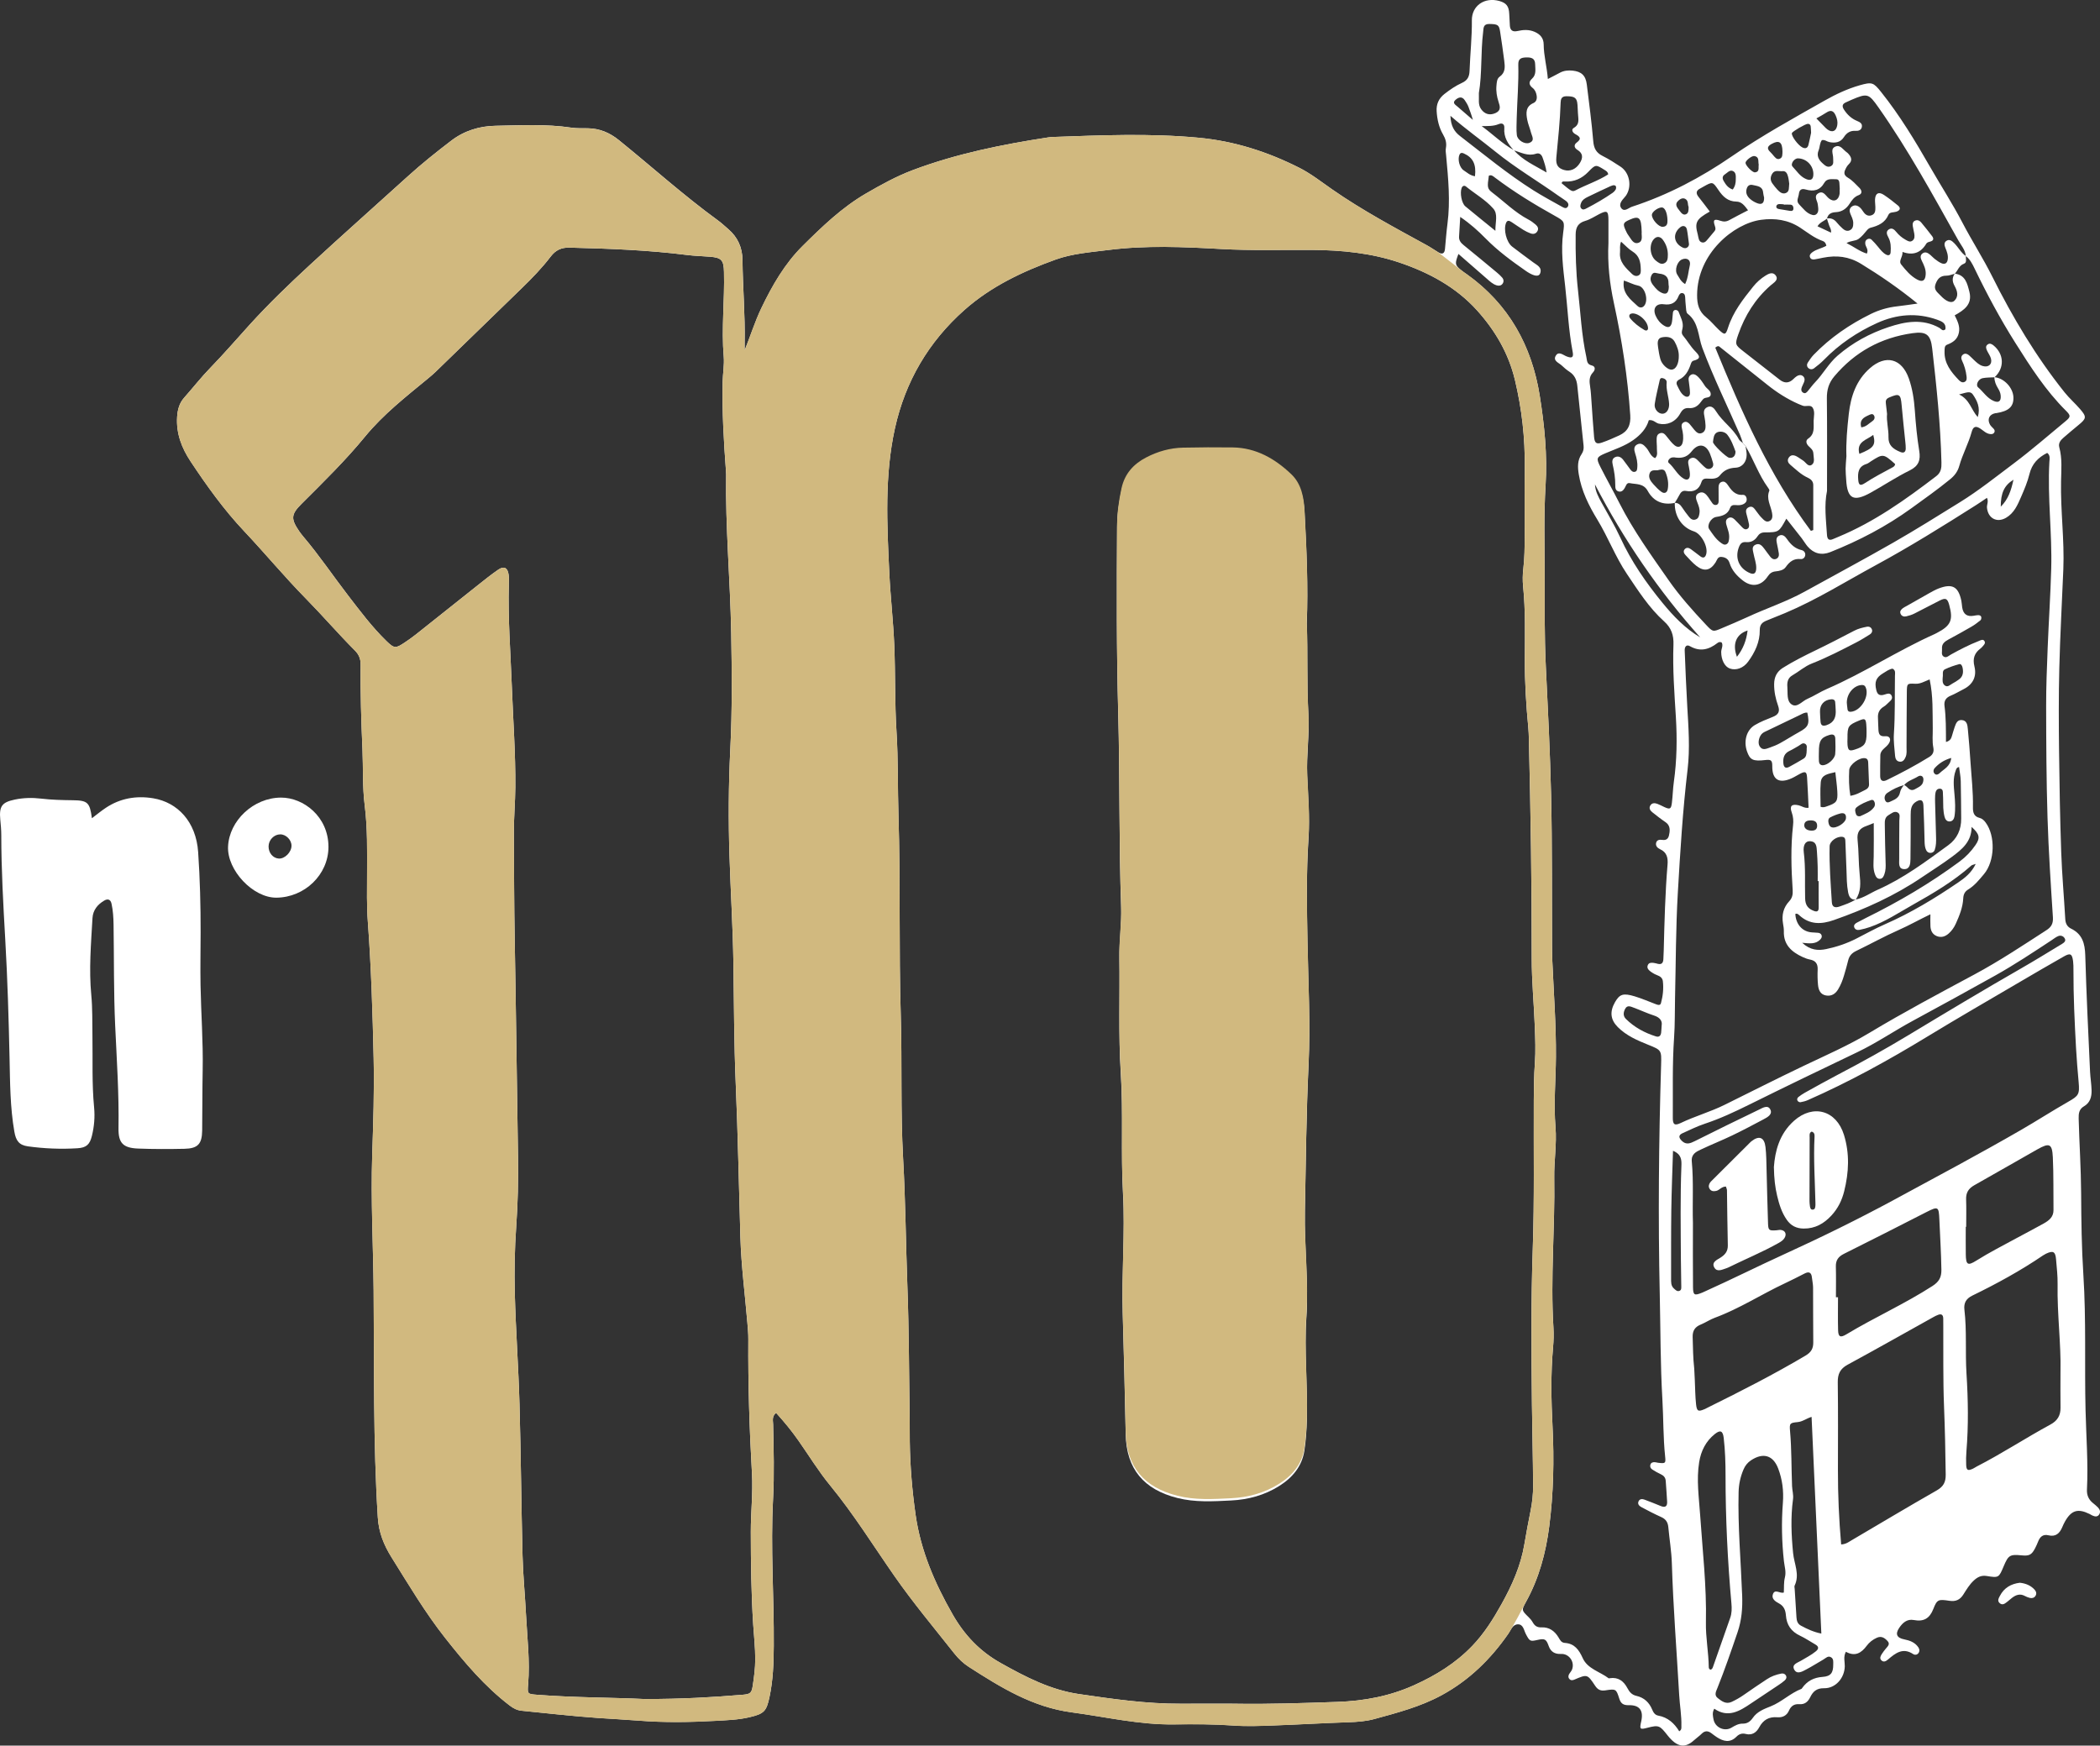
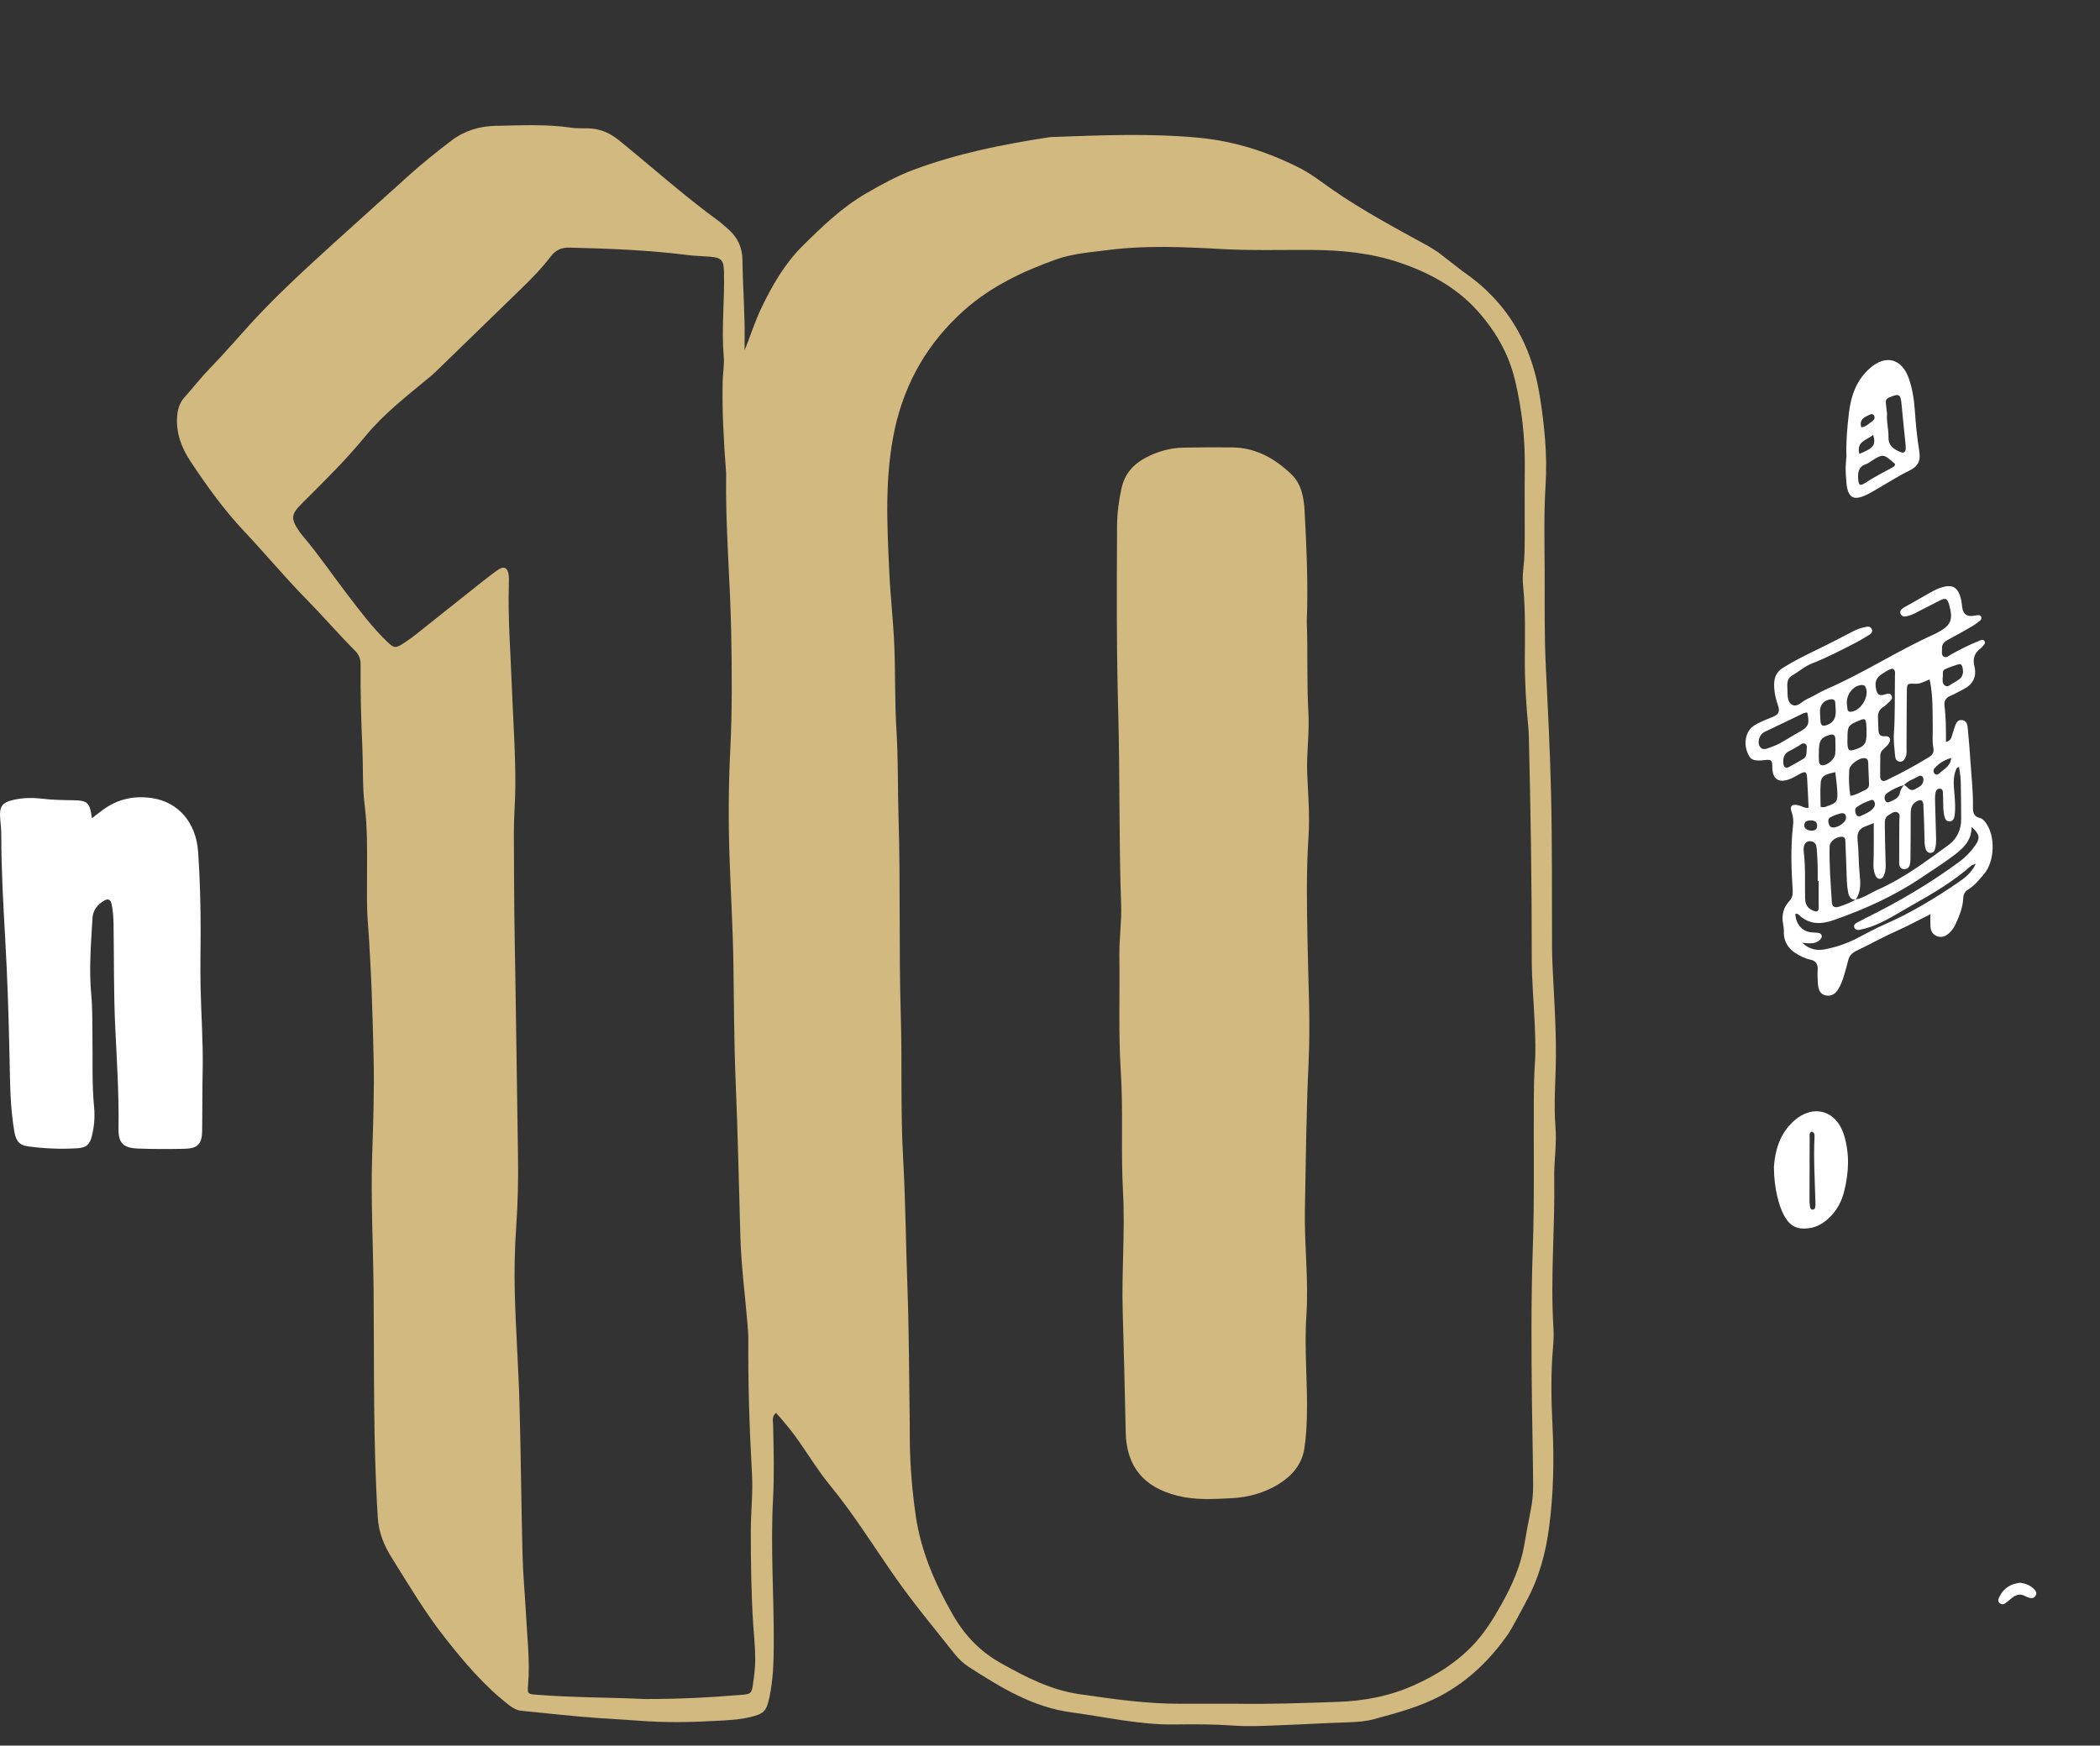
<svg xmlns="http://www.w3.org/2000/svg" id="logobleu_Image" data-name="logobleu Image" viewBox="0 0 1428.29 1187.51">
  <rect x="0" y="0" width="1428.29" height="1187.51" fill="#333333" stroke="none" />
  <defs>
    <style>      .cls-1 {        fill: #d1b97f;      }      .cls-1, .cls-2 {        stroke-width: 0px;      }      .cls-2 {        fill: #fff;      }    </style>
  </defs>
  <g>
-     <path class="cls-2" d="M506.48,238.3c3.92-9.69,6.92-19.42,11.35-28.68,7.39-15.43,15.98-30.3,28.04-42.27,13.22-13.11,26.71-26.17,43.14-35.72,10.41-6.05,20.84-11.8,32.12-16.02,29.61-11.1,60.4-17.31,91.53-22.09.99-.15,1.98-.28,2.98-.32,33.18-1.17,66.28-2.62,99.54.49,24.42,2.29,46.88,9.55,68.39,20.38,7.97,4.01,15.14,9.66,22.52,14.79,20.55,14.3,42.6,26.04,64.49,38.06,2.62,1.44,5.09,3.17,7.65,4.72,2.66,1.6,4.24.92,4.55-2.26.56-5.71.94-11.44,1.69-17.13,2.04-15.49.52-30.88-.89-46.29-.16-1.73-.5-3.54-.18-5.21.65-3.42-.21-6.3-1.92-9.24-2.82-4.83-4-10.2-4.36-15.75-.31-4.83,1.37-8.73,5.24-11.78,3.75-2.95,7.69-5.65,12-7.61,3.76-1.71,5-4.23,5.14-8.18.41-11.47,1.68-22.94,1.57-34.39-.1-9.79,8.48-15.97,18.71-13.12,4.77,1.32,6.47,3.63,6.7,8.61.12,2.74.25,5.47.44,8.2.22,3.23,2,4.32,5.09,3.63,3.95-.88,7.84-1.16,11.75.54,3.84,1.67,6.12,4.33,6.15,8.54.06,7.78,2.21,15.25,2.85,23.53,2.99-1.55,5.56-2.82,8.07-4.2,2.75-1.51,5.7-1.8,8.73-1.49,6.02.61,8.92,3.3,9.68,9.42,1.61,12.87,3.31,25.75,4.4,38.67.41,4.83,2.06,7.82,6.34,9.95,4.23,2.11,8.25,4.69,12.21,7.3,6.25,4.13,7.91,13.53,3.66,19.74-.28.41-.62.78-.96,1.15-1.9,2.11-4.09,4.81-2.25,7.28,2.17,2.91,4.95-.14,7.36-.93,24.42-7.97,46.96-19.87,67.99-34.36,20.21-13.93,41.63-25.72,62.91-37.78,7.62-4.32,15.51-8.06,23.99-10.47,8.36-2.38,9.31-1.96,14.61,4.69,12.65,15.86,23.06,33.13,33.14,50.7,7.33,12.77,15.36,25.18,22.16,38.22,6.46,12.37,14.01,24.09,20.26,36.61,13.83,27.72,29.69,54.33,49.1,78.63,3.26,4.08,7.27,7.57,10.68,11.54,4.46,5.18,4.21,6.32-1.14,10.7-3.47,2.85-6.9,5.75-10.3,8.69-1.95,1.69-3.57,3.7-2.81,6.5,2.08,7.62,1.36,15.41,1.2,23.11-.41,19.99,2.37,39.9,1.55,59.89-.91,22.44-2.18,44.86-2.74,67.31-.48,18.97-.38,37.97-.16,56.95.26,22.7.67,45.41,1.46,68.1.53,15.2,1.9,30.37,2.76,45.57.18,3.08,1.33,5.24,4.07,6.58,7.54,3.68,9.29,10.07,9.52,17.96.79,26.43,2.03,52.85,3.27,79.26.2,4.22.93,8.42,1.03,12.67.1,4.58-1.02,8.48-5.16,10.89-3.35,1.95-3.71,4.91-3.62,8.35.44,16.97,1.59,33.91,1.68,50.9.1,18.47.33,36.98,1.52,55.41,1.98,30.71.73,61.43,1.48,92.14.44,17.97,1.86,35.91.96,53.9-.19,3.78,1.12,6.82,4.05,9.19,1.16.94,2.34,1.89,3.38,2.96,1.31,1.34,1.99,3.02.93,4.75-1.14,1.87-2.92,1.56-4.64.8-.68-.3-1.3-.74-1.97-1.07-7.92-3.88-12.36-2.53-16.69,5.11-.74,1.3-1.35,2.68-1.94,4.05-1.78,4.13-4.46,6.53-9.33,5.35-3.56-.87-5.68.91-6.94,4.11-.64,1.63-1.35,3.23-2.16,4.78-2.32,4.41-3.97,5.26-9,4.77-8.12-.78-9.13-.17-12.33,7.41-3.27,7.76-3.31,7.97-11.55,6.62-3.73-.61-6.28.77-8.74,3.04-2.98,2.74-5.02,6.21-7.16,9.58-2.27,3.58-5.14,4.91-9.46,4.25-7.49-1.14-8.41-.94-10.93,5.54-2.56,6.59-6.63,8.81-13.32,7.54-4.59-.87-7.63,1.96-9.92,5.37-2.81,4.17-1.63,6.8,3.43,7.79,3.82.75,7.24,2.03,9.53,5.3.88,1.25,1.16,2.81.06,4.17-.93,1.14-2.43,1.25-3.42.59-7.08-4.75-12.13-.69-17.23,3.67-1.34,1.15-3.06,2.13-4.62.36-1.21-1.38-.31-2.87.45-4.13.77-1.27,1.74-2.43,2.67-3.6,1.23-1.53,3.17-3.03,1.3-5.13-1.87-2.09-4.13-3.74-7.25-2.37-2.81,1.23-5.21,3.1-7,5.51-3.65,4.92-7.9,7.56-14.16,4.06-1.87,3.5-.69,6.76-.75,9.85-.15,7.99-6.26,15.13-14.15,14.97-4.97-.1-7.49,2.26-9.3,5.98-1.61,3.32-3.83,5.15-7.57,4.87-3.45-.26-5.6,1.29-6.99,4.44-1.48,3.36-4.37,4.74-7.93,4.45-5.63-.45-9.55,1.81-12.23,6.78-1.92,3.57-4.87,5.7-9.26,4.56-2.41-.62-4.49.09-6.17,1.8-4.43,4.51-8.96,3.32-13.53.34-1.25-.82-2.43-1.75-3.63-2.65-2.35-1.75-4.48-1.75-6.65.44-1.57,1.58-3.46,2.84-5.11,4.35-6.05,5.53-11.45,5.01-18.09-3.39-5.13-6.5-5.77-7.14-13.64-5.07-5.09,1.34-5.42,1-4.21-4.32,1.67-7.38-1.05-11.22-8.44-11.05-3.67.08-5.4-1.06-6.5-4.54-2.07-6.57-2.27-6.64-9.54-5.53-3.18.48-5.12-.52-6.86-3.15-5.28-7.94-5.37-7.9-13.97-4.24-1.25.53-2.41.77-3.43-.27-1-1.02-.94-2.27-.28-3.44.61-1.08,1.58-2.01,2-3.14,1.95-5.25-2.1-10.85-7.56-10.56q-6.31.33-8.31-5.32c-1.69-4.78-2.69-5.33-7.62-4.21-5.07,1.15-5.36.94-7.96-4.04-1.33-2.55-1.69-6.52-5.26-6.57-3.68-.05-4.84,3.8-6.67,6.42-12,17.25-26.57,31.55-45.25,41.73-14.47,7.88-30.13,11.94-45.76,16.23-5.78,1.59-11.76,2.01-17.8,2.21-16.97.56-33.92,1.59-50.88,2.19-8.98.32-18.03.71-26.97.06-13.49-.98-26.98-.97-40.45-.78-23.68.34-46.58-5.1-69.82-8.2-26.58-3.54-48.23-16.97-69.9-30.89-3.76-2.41-7.07-5.54-9.89-9.11-13.75-17.42-27.99-34.42-40.72-52.67-14.41-20.68-27.72-42.14-43.77-61.7-7.9-9.62-14.44-20.35-21.61-30.57-4.58-6.52-9.6-12.66-15.17-18.79-3.01,2.45-2.06,5.35-2.01,7.82.36,16.99.85,33.99-.05,50.96-1.76,33.21.72,66.39.49,99.59-.08,11.77-.45,23.44-2.93,35.01-2.06,9.59-3.66,11.3-13.34,13.6-7.84,1.87-15.87,2.11-23.81,2.55-17.2.94-34.45,1.21-51.66-.16-9.2-.73-18.43-1.16-27.64-1.81-17.44-1.24-34.8-3.2-52.18-4.94-3.09-.31-5.58-1.65-8.06-3.54-17.02-13.02-30.68-29.23-43.84-45.91-13.65-17.29-24.85-36.23-36.5-54.86-5.18-8.29-8.71-16.84-9.35-27.15-3.24-51.41-2.38-102.86-2.85-154.3-.28-30.72-1.96-61.43-.97-92.14.71-21.97,1.48-43.94.98-65.91-.7-30.95-1.64-61.89-3.94-92.78-.82-10.94-.58-21.97-.54-32.96.05-15.49.34-31.01-1.6-46.4-1.6-12.71-.98-25.44-1.53-38.16-.84-19.22-1.43-38.43-1.25-57.67.04-3.75-1.16-6.71-3.8-9.37-11.45-11.5-22.04-23.81-33.43-35.4-14.51-14.77-27.76-30.78-41.98-45.86-13.79-14.62-25.39-30.83-36.44-47.49-6.06-9.13-9.86-18.98-9.15-30.29.31-4.96,1.53-9.36,4.82-13.06,5.96-6.72,11.46-13.81,17.76-20.28,9.22-9.48,17.86-19.53,26.75-29.32,12.94-14.25,26.81-27.6,40.94-40.64,22.02-20.33,44.46-40.19,66.65-60.33,9.44-8.57,19.4-16.51,29.51-24.24,8.8-6.74,19.18-9.94,30.08-10.13,17.21-.31,34.46-1.29,51.63,1.27,3.68.55,7.48.35,11.22.42,8.05.15,14.8,2.97,21.17,8.12,22.49,18.2,44.01,37.61,67.43,54.66,2.42,1.76,4.59,3.84,6.87,5.79,6.48,5.53,9.62,12.62,9.7,21.08.19,18.73,1.83,37.41,1.46,56.15-.03,1.73,0,3.46,0,5.19ZM1029.68,102.18c6.03,7,14.39,10.5,22.22,15.15-.52-3.7-1.59-6.91-2.72-10.1-.75-2.14-2.25-3.42-4.53-2.65-5.46,1.84-10.13-.85-15.03-2.32-3.96-4.27-6.98-8.88-6.48-15.14.2-2.49-1.24-3.76-3.79-2.7-3.68,1.53-7.53,1.31-11.61,1.36,7.51,5.46,13.97,11.94,21.95,16.4ZM1139.13,342.08c2.23,0,3.65,1.17,4.83,2.98,1.5,2.29,3.16,4.49,4.87,6.63,1.14,1.42,2.62,2.41,4.57,1.66,1.94-.74,2.22-2.56,2.48-4.29.4-2.58-.52-4.91-1.45-7.25-.95-2.4-1.89-5.08,1.2-6.47,2.8-1.26,4.68.73,6.2,2.86,1.01,1.42,1.9,2.93,2.95,4.31.62.81,1.59,1.23,2.64.95,1.16-.31,1.46-1.4,1.48-2.36.06-3.24-.07-6.48-.04-9.73.02-1.58.56-3.05,2.19-3.58,1.67-.55,2.9.44,3.79,1.72,2.59,3.73,5.02,7.5,10.51,7.12,1.63-.11,2.61,1.37,2.65,3.06.04,1.71-1.05,2.73-2.5,3.38-1.65.74-3.41.64-5.16.51-1.61-.12-3,.17-3.62,1.91-1.58,4.43-5.13,5.51-9.37,6.15-3.74.56-6.63,5.79-4.83,8.35,2.27,3.25,4.43,6.69,7.73,9.09,1.21.88,2.49,1.95,4.04,1.11,1.46-.79,1.59-2.42,1.75-3.93.36-3.36-1.06-6.36-1.9-9.48-.42-1.54-.47-3.06.91-4.08,1.7-1.27,3.37-.63,4.72.66,1.8,1.72,3.43,3.63,5.2,5.38.88.88,1.94,1.73,3.3,1.13,1.37-.61,1.48-1.97,1.29-3.21-.27-1.71-.84-3.38-1.2-5.08-.49-2.34-2.06-5.13,1.12-6.58,2.71-1.23,3.91,1.32,5.28,3.05,1.08,1.37,2.06,2.85,3.3,4.06,1.56,1.52,3.18,3.71,5.72,2.2,1.96-1.17,1.8-3.4,1.45-5.43-.88-4.98-4.1-9.67-1.84-15.08.2-.47-.43-1.41-.86-2-6.37-8.73-9.79-19.06-15.28-28.27-.61-.71-1.23-1.43-1.84-2.14-.66-1.88-1.2-3.8-1.99-5.62-8.57-19.67-18.03-38.93-25.58-59.07-2.95-7.86-2.33-17.4-10.08-23.35-1.05-.81-.93-3.27-1.16-4.99-.26-1.98-.31-3.98-.44-5.98-.09-1.28-.3-2.65-1.73-2.97-1.46-.33-2.31.84-2.76,2.01-1.82,4.7-5.1,6.23-10.07,5.56-5.29-.71-7.69,2.86-5.54,7.78,1.22,2.8,3.12,5.13,5.74,6.76,2.91,1.81,4.68,1.08,5.33-2.32.42-2.19.38-4.47.7-6.68.15-1.05.97-1.83,2.08-1.67.64.09,1.53.63,1.73,1.18,1.34,3.71,3.6,7.21,2.69,11.46-.36,1.65-1.02,3.18.43,4.89,2.88,3.43,5.12,7.45,8.25,10.6,3.17,3.2,4.01,5.06-1.18,6.38-1.35.34-1.66,1.72-2.08,2.91-1.44,4.1-3.47,7.79-7.54,9.86-1.98,1.01-2.37,2.41-1.39,4.29,1.26,2.43,2.25,5.05,4.6,6.73,2.12,1.52,4.03.72,4-1.93-.03-2.97-.67-5.94-.94-8.91-.12-1.29.3-2.52,1.45-3.24,1.47-.92,2.89-.49,4.13.52,2.36,1.92,3.92,4.52,5.58,7.01,1.23,1.86,3.82,3,3.89,5.34.09,3.22-3.57,1.93-5.03,3.44-.69.71-1.29,1.51-1.88,2.31-1.91,2.61-4.53,4.16-7.68,3.91-3.28-.26-4.72,1.07-6.27,3.86-3.21,5.75-9,8.01-14.51,6.72-2.17-.51-3.58-2.79-6.73-2.34-1.64,5.68-5.51,9.92-10.58,13.51-5.83,4.13-12.47,6.23-18.88,8.97-6.19,2.64-6.51,3.32-3.41,9.44,4.17,8.24,8.7,16.29,12.88,24.51,9.43,18.55,21.56,35.36,33.41,52.35,7.59,10.89,16.42,20.73,25.48,30.38,4.67,4.98,4.78,4.9,10.84,2.31,5.74-2.45,11.52-4.83,17.18-7.46,12.9-6.01,26.5-10.44,39-17.34,20.1-11.11,40.36-21.95,60.29-33.36,15.36-8.8,30.37-18.2,45.42-27.53,12.75-7.9,24.46-17.27,36.44-26.26,12.2-9.15,23.66-19.17,35.4-28.86,3.53-2.91,3.57-3.8.17-7.17-13.76-13.67-24.16-29.95-34.38-46.14-10.23-16.22-19.35-33.2-27.7-50.53-1.53-3.17-3.08-6.28-5.96-8.48-.34-4.21-3.18-7.25-5.11-10.7-17.17-30.67-34-61.54-54.26-90.36-6.66-9.47-7.53-9.86-18.22-5.29-1.38.59-2.73,1.24-4.09,1.85-2.43,1.1-2.56,2.74-1.22,4.82,2.22,3.44,5.05,6.16,8.88,7.74,1.93.8,3.84,1.77,3.29,4.26-.44,2.01-2.29,2.64-4.11,2.51-3.65-.26-6.14,1.24-8.08,4.27-2.34,3.66-5.91,4.19-9.9,3.37-1.69-.34-3.08-1.76-5.07-1.33-1.55,2.03-1.29,4.69-2.23,6.96-1.46,3.55-.02,6.34,2.56,8.67,1.64,1.48,3.45,3.35,5.9,2.02,2.12-1.15,1.38-3.48,1.43-5.43.07-2.78-2.11-6.48,1.71-7.91,3.29-1.24,5.15,2.32,7.53,3.96.41.28.78.63,1.11,1,2.07,2.3,2.93,4.63.26,7.15-.71.67-1.3,1.52-1.76,2.39-1.35,2.56-2.25,4.73,1.27,6.81,2.94,1.73,5.34,4.46,7.8,6.93,1.63,1.64,2.06,3.9-.49,4.85-3.1,1.15-4.64,3.38-6.29,5.95-2.09,3.26-5.15,5.45-9.22,5.65-3.02.15-5.37,1.09-6.1,4.37-1.93,1.72-4.75,2.42-6.46,5.25,3.24,1.52,6.04,2.83,9.19,4.31.28-2.14-.67-3.34-1.18-4.67-.61-1.62-1.09-3.29-1.62-4.94,2.7-.45,4.85.4,6.6,2.56,1.25,1.54,2.66,2.98,4.14,4.31,1.34,1.2,2.99,2.01,4.8,1.17,2.12-.98,2.43-2.96,2.38-5.07-.05-2.33-1.18-4.3-2.02-6.38-.73-1.81-.58-3.53,1.05-4.7,1.9-1.36,3.85-.83,5.47.6.92.81,1.64,1.86,2.33,2.89,1.39,2.08,3.21,3.31,5.69,2.4,2.62-.96,2.56-3.42,2.53-5.68-.02-1.74-.34-3.5-.22-5.23.28-4.11,2.52-5.25,6.04-2.91,3.31,2.2,6.48,4.66,9.55,7.2,2.03,1.69,1.55,3.36-1.15,4.23-1.85.6-4.46.08-5.34,2.13-2.36,5.49-6.99,7.45-12.23,8.8-.89.23-1.77.97-2.38,1.7-1.76,2.11-3.43,4.25-5.71,5.88-2.18,1.56-5.14,1.04-8.17,2.82,5.19,2.59,9.01,5.74,13.82,7.16,1.38-2.81-.9-4.55-1.08-6.69-.11-1.36.15-2.45,1.45-3.11,1-.5,2.09-.38,2.8.3,1.6,1.55,3.1,3.23,4.5,4.96,1.58,1.95,3.09,3.94,5.33,5.18,1.69.93,3.03.48,3.17-1.5.25-3.49.21-6.98-1.55-10.21-.98-1.81-1.84-3.92.29-5.36,2.09-1.41,3.77.04,5.09,1.68,1.75,2.17,3.83,3.92,6.25,5.28,1.52.86,3.11,1.96,4.82.63,1.59-1.23,1.43-3.09,1.16-4.83-.26-1.72-.79-3.4-1.01-5.13-.19-1.53.04-3.06,1.77-3.69,1.63-.59,2.98.12,3.98,1.32,2.54,3.07,5.04,6.18,7.45,9.35,1.03,1.36,1.14,2.86-.87,3.5-1.19.38-2.48.49-3.19,1.68-3.69,6.12-9.01,8.11-16.1,5.5.26,3.53-2.89,6.06-.88,8.58,3.1,3.87,6.33,7.79,10.83,10.2,3.69,1.98,5.56.76,5.82-3.53.21-3.4-1.22-6.3-2.66-9.23-.78-1.6-1.35-3.43.28-4.82,1.92-1.63,3.74-.64,5.37.7,1.15.95,2.14,2.11,3.33,3.01,1.38,1.04,2.81,2.13,4.39,2.79,2.31.97,3.88.05,4.27-2.51.43-2.84-.54-5.4-1.6-7.96-.7-1.69-1.07-3.58.69-4.75,2.09-1.38,3.7-.03,5.22,1.45,2.85,2.78,4.6,6.56,7.99,8.86-.09,1.86.94,4.43-1.26,5.24-3.42,1.26-4.11,4.57-6.2,6.78-1.91.48-3.83,1.39-5.74,1.36-4.22-.05-6.11,2.21-7.43,5.85-1.37,3.77,1.39,5.47,3.31,7.54,3.82,4.12,7.48,5.62,9.47,3.72,3.28-3.16,2.01-6.88.19-10.2-1.61-2.94-1.74-5.57.16-8.31,7.26.94,8.49,6.73,9.93,12.35,2.2,8.62-3.7,12.51-9.99,16.02,2.02,4.04,3.73,7.61,2.84,11.84-.94,4.48-3.99,6.6-7.95,8.1-1.96.74-1.73,2.72-1.79,4.52-.29,8.25,4.4,14.02,9.63,19.5,1.02,1.07,2.35,2.1,3.96,1.36,1.67-.76,1.53-2.4,1.36-3.9-.43-3.75-1.48-7.31-3.11-10.73-.68-1.43-.66-3.01.77-4.04,1.44-1.03,2.89-.44,4.09.58,1.14.96,2.15,2.08,3.24,3.1,1.83,1.7,3.6,3.48,6.11,4.18,3.92,1.1,6.58-1.3,5.48-5.2-.53-1.88-1.81-3.53-2.64-5.33-.64-1.38-1.17-2.92.32-4.08,1.42-1.11,2.79-.49,4.04.52,7.31,5.94,7.64,15.46.74,21.73-2.72.18-5.5.07-8.15.61-2.92.6-4.87,4.65-3.01,6.23,3.56,3.04,6.04,7.32,10.56,9.26,3.44,1.48,5.12.2,4.79-3.66-.15-1.78-.84-3.35-1.76-4.84-1.46-2.35-2.52-4.84-2.51-7.67,6.56.58,12.77,7.2,12.94,13.8.16,6.25-3.18,9.3-11.65,10.65-.25.04-.5,0-.75.06-4.06.83-5.6,4.15-3.51,7.82.6,1.05,1.66,1.84,2.47,2.78.7.81.97,1.75.3,2.69-.65.92-1.69,1.01-2.7.89-2.63-.3-4.39-2.16-6.45-3.56-3.22-2.2-5.06-1.73-6.1,2.06-2.18,7.99-6.24,15.26-8.45,23.2-1.06,3.8-3.17,6.57-6.2,9.04-8.51,6.96-17.46,13.28-26.35,19.72-17.12,12.4-35.62,22.07-55.18,29.85-5.96,2.37-11.34.98-15.46-3.89-1.45-1.71-2.55-3.7-3.92-5.48-3.4-4.4-6.87-8.75-10.51-13.38-5.03,9.18-5.04,9.28-14.83,9.35-2.37.02-3.72,1.05-4.87,2.79-1.82,2.74-4.39,4.1-7.63,3.81-2.7-.23-3.9.85-4.9,3.38-2.89,7.33-.02,14.5,7.45,17.68,2.73,1.16,4.12.22,4.3-2.99.19-3.56-1.21-6.86-1.84-10.28-.4-2.15-1.44-4.69,1.25-5.99,2.91-1.41,4.61.76,6.16,2.8,1.36,1.79,2.63,3.65,4.03,5.4.98,1.23,2.32,2.08,3.92,1.42,1.58-.64,2.09-2.14,1.86-3.72-.32-2.22-.84-4.41-1.27-6.62-.39-1.99-.87-4.19,1.27-5.38,2.58-1.43,4.37.49,5.62,2.3,2.5,3.62,5.41,6.43,9.89,7.44,1.46.33,2.6,1.59,2.46,3.33-.15,1.79-1.65,2.92-3.04,2.76-4.83-.55-7.68,1.84-10.29,5.51-1.46,2.04-4.21,2.6-6.74,2.85-2.4.23-3.99,1.22-5.4,3.35-4.41,6.64-10.84,7.69-17.05,2.83-3.96-3.1-7.39-6.8-8.92-11.77-.87-2.82-2.83-3.99-5.52-4.24-2.66-.25-3.01,2.12-4.04,3.74-3.56,5.57-7.78,6.44-13.06,2.33-2.73-2.13-5.03-4.83-7.42-7.36-1.07-1.14-1.72-2.62-.45-4,1.24-1.35,2.79-.92,4.07-.01,2.24,1.58,4.35,3.34,6.57,4.96,1.91,1.39,3.21.83,3.88-1.39,1.52-5.07-3.21-14-8.3-15.63-8.15-2.61-13.31-10.3-13.03-19.41l.03-.02ZM839.92,1159.01c23.23.39,46.43-.44,69.65-1.24,18.26-.63,35.59-3.87,52.26-11.39,14.71-6.64,28.08-14.83,39.43-26.64,8.3-8.63,14.4-18.47,20.11-28.72,7.07-12.71,12.95-25.9,15.39-40.41,1.28-7.63,2.73-15.24,4.24-22.83,1.13-5.65,1.75-11.31,1.72-17.1-.08-18.48-.6-36.95-.8-55.41-.38-35.2-.66-70.4.56-105.62,1.17-33.69.53-67.44.7-101.16.04-8.49.14-16.96.75-25.45.59-8.19.25-16.48-.06-24.71-.59-15.46-2.1-30.92-2.09-46.37.04-49.96-.71-99.9-1.96-149.84-.06-2.25-.13-4.5-.34-6.73-1.5-15.66-2.47-31.34-2.41-47.1.07-16.48.52-32.97-1.15-49.42-.4-3.95-.33-8.02.14-11.97.85-7.22.91-14.46.93-21.7.05-15.74-.13-31.48.05-47.21.23-20.07-1.97-39.72-6.64-59.33-4.39-18.4-13.54-33.87-25.79-47.49-14.33-15.93-33.01-25.9-53.04-32.64-19.03-6.41-39.01-8.39-59.07-8.51-20.73-.13-41.48.52-62.19-.64-25.46-1.43-50.92-2.55-76.3.66-12.11,1.53-24.7,2.44-36.02,6.53-22.3,8.05-43.78,18.13-61.93,34.19-24.62,21.79-40.37,48.85-47.4,80.64-7.12,32.24-5.37,65.09-3.85,97.78.77,16.7,2.74,33.34,3.42,50.04.79,19.45.28,38.94,1.5,58.4,1.21,19.18.76,38.43,1.36,57.65,1.4,45.18.18,90.4,1.55,135.59.98,32.44-.22,64.91,1.6,97.37,1.63,28.9,1.83,57.88,2.9,86.82,1.14,30.94,1.11,61.91,1.58,92.87.06,4.25,0,8.49.05,12.74.22,16.75,1.6,33.42,3.98,49.99,3.49,24.36,13.02,46.38,25.19,67.64,8.09,14.13,18.49,25.06,32.66,33.02,16.87,9.47,33.91,18.31,53.3,21.14,22.97,3.35,45.96,6.68,69.27,6.56,12.24-.06,24.48-.01,36.72-.01ZM438.41,1155.82c25.39.03,46.08-1.2,66.74-2.91,5.14-.43,6.07-1.17,6.82-6.13.9-5.92,1.68-11.85,1.7-17.89.02-8.01-.89-15.95-1.4-23.92-1.34-20.95-1.59-41.93-1.62-62.91-.02-13.24,1.54-26.55.79-39.67-1.73-30.45-2.7-60.87-2.48-91.36.03-3.74-.34-7.48-.65-11.21-1.63-19.4-4.18-38.78-4.75-58.21-1.03-34.95-1.69-69.9-3.18-104.84-1.16-27.19-1.17-54.43-1.57-81.66-.36-24.23-1.88-48.41-2.66-72.61-.78-24.2-.67-48.43.54-72.67,1.33-26.45,1.11-52.96.62-79.44-.66-35.95-4.01-71.82-3.44-107.81.01-.75-.07-1.5-.12-2.24-1.52-20.18-2.68-40.37-2.25-60.61.12-5.73,1.21-11.52.73-17.18-1.64-19.22.68-38.39.17-57.59-.2-7.71-1.46-9.66-9.37-10.31-5.23-.43-10.49-.52-15.68-1.18-26.55-3.37-53.24-4.34-79.97-5.02-5.52-.14-9.47,1.66-12.82,6.06-5.91,7.75-12.7,14.76-19.71,21.55-19.56,18.94-39.05,37.95-58.6,56.91-1.61,1.56-3.34,3.01-5.07,4.44-15.02,12.41-30.47,24.43-42.88,39.57-13.34,16.28-28.34,30.93-43.19,45.75-7.22,7.21-7.42,10.21-1.55,18.76.85,1.23,1.78,2.42,2.74,3.56,10.83,12.78,20.19,26.69,30.39,39.95,8.23,10.69,16.32,21.51,25.99,30.95,5.57,5.44,6.42,5.27,12.86.95,2.49-1.67,4.95-3.4,7.29-5.26,14.09-11.17,28.13-22.41,42.22-33.58,4.5-3.57,8.98-7.18,13.71-10.44,3.98-2.75,6.52-1.48,7.18,3.34.3,2.21.19,4.49.13,6.74-.64,23,1.16,45.94,2.03,68.9.87,22.94,2.57,45.85,2.4,68.84-.08,10.5-1.06,20.97-1,31.44.14,24.22.14,48.44.58,72.67.9,49.2,1.44,98.41,2.24,147.61.25,15.72-.11,31.45-1.22,47.18-1.06,15.18-1.36,30.46-.96,45.67.65,24.95,2.48,49.88,3.18,74.83.97,34.46,1.2,68.93,2.08,103.39.34,13.47,1.69,26.91,2.37,40.37.8,15.7,2.75,31.37,1.43,47.14-.56,6.67-.45,6.67,6.01,7.18,25.91,2.02,51.9,1.84,73.2,2.91ZM1142.13,1177.76c1.78-1.12,1.41-2.47,1.44-3.62.19-7.01-1.08-13.93-1.48-20.9-1.71-29.91-4.08-59.77-5-89.73-.25-8.21-1.65-16.39-2.4-24.59-.3-3.31-1.68-5.49-4.81-6.89-4.56-2.03-8.98-4.36-13.39-6.7-1.58-.84-3.02-2.19-1.95-4.21.84-1.59,2.56-1.47,3.99-.94,3.75,1.38,7.44,2.89,11.15,4.39,2.98,1.2,4.35.06,4.2-2.96-.24-4.73-.64-9.46-.96-14.19-.15-2.24-1.34-3.6-3.35-4.53-2.02-.94-3.99-2.04-5.86-3.26-1.08-.7-1.65-1.92-1.22-3.26.45-1.42,1.68-1.74,2.99-1.69.74.03,1.46.31,2.2.4,5.02.6,5.34.46,4.84-4.27-1.36-12.92-1.12-25.9-1.87-38.83-1.38-23.69-1.26-47.42-1.78-71.12-1.16-52.17-.68-104.36.91-156.53.3-9.98.23-9.98-8.88-13.64-7.44-2.99-14.77-6.17-20.57-11.98-5-5.01-5.63-10.48-1.89-16.99,3.12-5.43,5.56-6.3,13.4-3.93,4.77,1.44,9.37,3.45,14.04,5.21,1.41.53,3.28,1.33,3.81-.61,1.31-4.83,1.87-9.81,1.29-14.83-.44-3.85-4.14-3.86-6.51-5.44-.62-.42-1.3-.76-1.88-1.23-1.41-1.13-2.72-2.4-1.82-4.42.75-1.68,2.37-1.62,3.88-1.45.99.11,1.95.41,2.92.65,2.73.66,3.63-.82,3.75-3.19.1-2,.2-3.99.25-5.99.49-19.47.98-38.93,2.59-58.35.38-4.62-.45-8.36-5.14-10.48-1.59-.72-3.04-2.1-2.67-4.1.4-2.22,2.33-2.48,4.12-2.21,3.96.6,4.61-2.01,5.01-4.9.4-2.88-.05-5.37-2.76-7.2-3.1-2.09-6.05-4.42-8.98-6.75-1.45-1.16-2.39-2.76-1.27-4.59,1.1-1.78,2.96-1.73,4.68-1.11,1.63.59,3.17,1.44,4.75,2.18,3.9,1.8,4.69,1.46,5.22-2.87.58-4.7.66-9.47,1.32-14.16,2.08-14.65,2.28-29.42,1.39-44.08-1.01-16.44-2.26-32.85-1.65-49.31.24-6.48-1.44-11.44-6.34-15.84-10.3-9.26-17.66-20.91-25.33-32.31-7.85-11.67-12.77-24.88-20.04-36.83-5.88-9.65-10.87-19.64-12.7-30.97-.77-4.8-.96-9.45,1.94-13.71,1.17-1.72,1.57-3.6,1.35-5.69-1.46-13.64-2.88-27.29-4.29-40.93-.41-3.93-1.87-7.16-5.33-9.4-1.88-1.22-3.61-2.7-5.23-4.24-2-1.9-6.28-3.2-3.97-6.82,1.97-3.08,4.88-.29,7.32.65,3.62,1.4,4.8.7,4.08-3.08-2.83-14.75-3.42-29.75-5.1-44.62-1.38-12.15-3.04-24.3-1.35-36.58,1.01-7.4.94-7.69-5.55-11.3-14.2-7.91-28.04-16.37-41.01-26.19-1.13-.86-2.33-2.01-4.02-1.16-1.11,7.77-1.12,8.8,2.44,11.52,8.13,6.2,15.4,13.54,24.58,18.34,1.75.92,3.37,2.15,4.89,3.44,1.42,1.21,2.17,2.85,1,4.64-1.12,1.72-2.86,1.93-4.64,1.24-1.62-.63-3.23-1.38-4.7-2.29-2.76-1.71-5.4-3.61-8.12-5.37-1.31-.85-2.81-1.55-3.68.46-1.97,4.53.16,13.17,4.1,16.24,4.72,3.68,9.59,7.18,14.39,10.76,2.52,1.88,6.13,3.3,4.65,7.44-.86,2.41-3.95,2.01-8.5-.85-.42-.27-.84-.54-1.25-.83-9.64-6.72-19.08-13.64-27.36-22.08-5-5.09-10.33-9.92-17.25-14.65-.31,5.17-.6,9.33-.8,13.49-.12,2.47,1.2,4.15,3.07,5.66,7.56,6.13,15.04,12.35,22.53,18.57,1.33,1.11,2.65,2.28,3.76,3.6,1.04,1.23,1.2,2.83.21,4.17-.99,1.34-2.54,1.54-4.07,1.05-2.69-.87-4.68-2.81-6.75-4.62-6.34-5.53-12.68-11.06-19.17-16.72-2.51,6.66-2.41,7.42,1.58,10.82,1.33,1.13,2.82,2.07,4.24,3.09,28.44,20.32,44.06,48.6,49.47,82.47,3.22,20.14,5.28,40.46,3.98,61.11-1.24,19.66-.67,39.45-.62,59.18.05,21.48-.24,43,.81,64.44,1.41,28.92,2.88,57.85,3.56,86.79.8,34.46.47,68.95.65,103.42.02,3.25.06,6.49.2,9.74.94,21.7,2.59,43.36,2.44,65.1-.11,15.96-1.61,31.89-.29,47.89.94,11.46-1.05,22.97-.86,34.41.58,33.95-2.66,67.88-.55,101.83.28,4.47.15,9.01-.25,13.48-1.61,17.97-1.27,36-.36,53.91,1.15,22.79.66,45.43-2.24,67.99-2.3,17.91-6.95,35.26-15.79,51.25-3.16,5.72-3.03,5.75,1.74,10.42,1.06,1.04,2.07,2.2,2.79,3.49,1.34,2.39,2.98,3.61,5.97,3.47,5.23-.25,9,2.47,11.62,6.87,1.02,1.71,1.82,3.53,4.27,3.7,6.62.46,9.59,4.65,12.21,10.42,3.29,7.26,11.67,9.12,17.59,13.65.15.11.49-.01.73-.05,5.83-.9,9.55,1.99,12.08,6.83,1.34,2.57,3.06,4.5,6.01,5.16,5.29,1.19,8.81,4.48,10.83,9.44.79,1.94,1.94,3.64,4.09,4.02,6.56,1.17,11,5.28,14.29,10.7ZM1171.02,437.12c-1.12-.64-2.1-.33-2.88.28-5.8,4.51-11.79,6.17-18.71,2.21-2.56-1.47-3.7.57-3.6,2.92.52,12.71,1.01,25.43,1.75,38.13.83,14.22,1.9,28.54.23,42.65-3.33,28.03-5.04,56.17-6.67,84.31-1.37,23.66-1.32,47.41-1.88,71.11-.21,8.98-.02,17.99-.64,26.94-1.27,18.22-.74,36.44-.88,54.67-.04,4.67,1.21,5.62,5.42,3.6,9.71-4.65,20.14-7.56,29.75-12.32,17.9-8.86,35.72-17.89,53.75-26.5,15.08-7.2,30.46-13.88,44.84-22.53,23.34-14.03,47.39-26.8,71.37-39.68,16.97-9.12,32.98-19.77,49.12-30.23,3.28-2.13,4.53-4.53,4.27-8.65-1.46-22.66-2.97-45.33-3.67-68.03-.78-25.19-.88-50.41-.93-75.62-.03-13.23.52-26.46,1.04-39.69.71-17.95,1.91-35.87,2.41-53.82.68-24.22-2.62-48.39-1.25-72.64.11-2,.76-4.5-1.48-6.13-6.18,3.1-10.39,7.44-12.07,14.38-1.29,5.3-3.48,10.42-5.66,15.46-2.37,5.49-4.77,11.14-10.32,14.33-6.25,3.59-12.23.28-12.91-6.87-.2-2.14,1.25-4.26-.03-6.73-2.65,1.77-5.08,3.47-7.59,5.06-22.36,14.18-44.82,28.19-68.1,40.81-20.41,11.06-40.11,23.47-61.59,32.51-4.14,1.74-8.32,3.41-12.49,5.08-2.98,1.19-4.78,2.69-4.74,6.57.1,8-3.26,15.04-7.9,21.4-3.25,4.46-8.24,6.17-12.44,4.69-3.52-1.24-5.87-5.9-5.89-11.23,0-2.19,1.53-4.31.36-6.46ZM1151.43,832.05c0,14.48-.1,28.97.05,43.45.06,5.65.92,6.03,6.26,3.85.69-.28,1.37-.61,2.05-.92,17.98-8.09,35.61-16.94,53.55-25.13,25.44-11.61,50.54-23.93,75.15-37.25,28.76-15.57,57.63-30.95,85.96-47.3,10.8-6.23,21.29-13.01,32.12-19.19,7.2-4.11,7.95-5.05,7.19-13.48-.69-7.7-1.35-15.41-1.77-23.13-.97-17.69-1.81-35.38-1.76-53.1,0-2,0-4.01-.25-5.98-.64-5.01-1.87-5.72-6.19-3.26-9.98,5.67-19.91,11.45-29.81,17.27-21.09,12.39-42.29,24.6-63.18,37.33-26.25,16-53.11,30.81-81.27,43.2-1.57.69-3.29,1.11-4.99,1.41-.58.1-1.54-.39-1.9-.91-.62-.9-.3-1.99.55-2.64,1.38-1.06,2.82-2.07,4.34-2.91,7.42-4.11,14.82-8.28,22.34-12.21,16.38-8.55,32.53-17.54,48.34-27.08,25.43-15.35,50.89-30.64,76.66-45.42,9.31-5.34,18.44-10.99,27.62-16.55,1.26-.76,2.76-1.83,1.91-3.53-.84-1.69-2.65-2.49-4.46-1.78-1.59.62-2.98,1.77-4.43,2.73-12.72,8.37-25.41,16.82-38.71,24.24-18.53,10.35-37.13,20.57-55.79,30.66-12.74,6.89-24.7,15.12-37.81,21.38-24.56,11.72-49.06,23.56-73.45,35.64-9.86,4.89-19.76,9.53-30.23,13.01-5.19,1.72-10.14,4.19-15.15,6.44-2.98,1.34-2.57,3.15-.52,5.18,2.92,2.89,5.66,1.81,8.82.23,14.5-7.27,29.08-14.41,43.7-21.44,2.5-1.2,6.14-3.58,7.79.12,1.46,3.26-2.2,5.14-4.81,6.53-7.05,3.76-14.11,7.5-21.31,10.95-6.97,3.35-14.18,6.2-21.17,9.52-3.31,1.57-6.68,3.12-6.22,8.15,1.3,13.95.34,27.95.78,41.93ZM1242.19,167.22c-.36-1.98-1.33-2.87-2.47-3.27-5.76-2.01-10.4-5.82-15.4-9.1-8.06-5.29-17.1-6.61-26.59-5.31-18.55,2.53-43.37,22.9-43.47,51.24-.02,6.21,1.23,11.14,6.24,15.12,3.11,2.47,5.62,5.68,8.53,8.42,4.01,3.76,4.65,3.69,6.29-1.43,3.44-10.73,10.22-19.37,17.1-27.94,2.34-2.92,5.16-5.45,8.37-7.45,2.18-1.36,4.83-2.67,6.79-.32,2.19,2.65-.19,4.49-2.19,6.08-.39.31-.79.61-1.17.94-10.42,9.1-17.46,20.44-21.98,33.4-2.3,6.61-2.08,7.03,3.42,11.33,8.26,6.47,16.53,12.92,24.79,19.39q4.91,3.84,9.26-.42c.71-.69,1.45-1.39,2.27-1.93,1.33-.86,2.85-1.2,4.19-.16,1.35,1.04,1.43,2.57.87,4.08-.43,1.17-1.09,2.25-1.53,3.42-.56,1.5-.62,3.03,1.01,3.9,1.41.75,2.34-.33,3.14-1.28,1.62-1.9,3.04-3.98,4.77-5.77,5.56-5.73,9.28-12.94,15.43-18.25,10.2-8.81,21.81-15.1,34.43-19.32,11.5-3.85,23.32-6.01,34.86.5,1.13.64,2.04,2.57,4.01.93.6-4.18-2.4-5.38-5.56-6.51-13.92-4.98-27.68-3.74-40.83,2.21-13.49,6.11-25.73,14.31-36.17,25.01-2.08,2.13-4.42,4.04-6.81,5.82-1.26.94-2.94.88-4.09-.41-.91-1.01-.87-2.38-.13-3.48,1.24-1.86,2.48-3.77,4.03-5.36,11.24-11.6,24.35-20.6,38.82-27.71,5.68-2.79,11.62-4.49,17.9-5.19,4.31-.48,8.59-1.16,13.87-1.89-12.91-10.5-25.41-19.07-38.43-27.03-8.35-5.1-16.71-5.94-25.83-4.15-1.96.39-3.91.85-5.88,1.15-1.31.2-2.58-.18-3.04-1.57-.45-1.37.41-2.34,1.43-3.15,2.8-2.21,6.41-2.7,9.73-4.55ZM1252.25,1050.66c3.19-.17,4.98-1.61,6.88-2.72,19.37-11.37,38.63-22.93,58.13-34.05,4.57-2.61,6.15-5.63,6.09-10.74-.19-15.47-.52-30.93-1.14-46.4-.73-18.45-.39-36.94-.51-55.42,0-1.5.01-3-.03-4.49-.06-2.26-1.15-3.24-3.38-2.43-1.17.42-2.29,1-3.38,1.61-19.4,10.8-38.72,21.76-58.24,32.34-5.11,2.77-6.81,6.32-6.73,11.97.27,19.97.13,39.95.11,59.92-.02,16.7.71,33.36,2.19,50.42ZM1401.42,932.98c.41-18.84-2.32-38.98-1.97-59.22.1-5.72-.57-11.46-1.06-17.18-.44-5.2-2.03-5.99-6.84-3.7-.67.32-1.33.7-1.95,1.12-15.31,10.41-31.52,19.28-48.15,27.37-4.2,2.04-5.91,5.01-5.38,9.57,1.7,14.43.5,28.96,1.41,43.4,1.12,17.72,1.41,35.4-.05,53.1-.25,2.98-.27,6-.16,8.99.14,3.81,1.11,4.31,4.65,2.66.9-.42,1.71-1.04,2.6-1.49,17.12-8.78,33.2-19.38,50.1-28.54,4.69-2.54,6.91-6.15,6.82-11.46-.12-7.74-.03-15.48-.03-24.62ZM1213.24,1083.39c.2-3.41-.1-6.99.73-10.27.99-3.9-.24-7.39-.65-11.05-1.47-13.19-1.74-26.49-.72-39.64.64-8.27-.36-15.92-3.17-23.38-3.47-9.2-10.33-11.06-18.53-5.62-2.37,1.57-3.99,3.66-5.1,6.28-2.07,4.89-3.18,9.93-3.31,15.26-.59,23.49,1.53,46.9,2.42,70.34.33,8.7-.34,16.85-3.1,24.97-4.34,12.76-8.72,25.5-13.73,38.02-.88,2.21-2.42,4.81.21,6.86,2.74,2.14,5.61,4.4,9.51,2.57,2.94-1.39,5.74-2.96,8.41-4.86,5.07-3.63,10.31-7.03,15.5-10.52,2.95-1.98,6.24-3.14,9.69-3.84,1.3-.26,2.51.03,3.24,1.25.78,1.3.19,2.5-.74,3.35-1.28,1.17-2.73,2.17-4.18,3.14-6.22,4.17-12.49,8.27-18.69,12.47-7.83,5.32-15.7,10.17-25.09,3.67-1.58,2.79-.89,5.1-.52,7.19.99,5.62,7.51,8.59,12.26,5.7,2.39-1.45,4.79-2.78,7.64-2.73,3.09.05,5.12-1.46,6.8-3.88,3-4.33,7.53-6.03,12.29-7.93,7.41-2.96,13.29-8.94,20.85-11.86.2-.08.33-.37.47-.57,3.4-4.79,7.91-7.14,13.9-7.56,5.61-.39,7.26-2.83,7.22-8.43-.01-1.72.33-3.7-1.33-4.82-2.16-1.44-3.71.47-5.36,1.43-3.89,2.24-7.68,4.67-11.66,6.76-2.58,1.36-6.13,3.54-8.05.31-2.24-3.75,2.17-4.85,4.49-6.26,3.41-2.07,7.01-3.85,10.11-6.4,2.03-1.66,2.11-3.24-.36-4.64-3.47-1.98-6.78-4.27-10.39-5.96-6.02-2.82-9.15-7.3-9.64-13.92-.25-3.27-1.26-6.2-4.64-8.02-2.27-1.23-5.34-3.03-4.21-6.26,1.37-3.93,4.78-.3,7.42-1.17ZM1242.64,333.87c-2.07,10.01-.64,19.94-.05,29.9.17,2.88,1.2,4.29,4.24,2.91,1.14-.52,2.3-.98,3.45-1.46,24.48-10.13,45.78-25.37,66.66-41.32,3.26-2.49,3.6-5.62,3.51-9.27-.62-25.98-3.35-51.78-6.29-77.57-1.07-9.43-3.97-11.73-13.4-10.4-21.4,3.02-39.13,12.71-53.15,29.33-3.82,4.53-5.16,9.23-5.09,15.05.25,20.94.1,41.89.1,62.83ZM1152.3,930.78c.13,2.54.27,5.28.4,8.03.26,5.48.26,10.98.85,16.43.52,4.83,1.48,5.21,5.71,3.41.92-.39,1.79-.89,2.68-1.33,22.38-11.06,44.6-22.39,66.09-35.14,3.74-2.22,5.29-4.78,5.24-8.97-.14-12.48-.04-24.96-.13-37.44-.02-2.23-.56-4.45-.78-6.68-.34-3.43-1.94-4.31-5.03-2.73-4.44,2.28-8.89,4.55-13.41,6.67-16.03,7.52-30.97,17.28-47.68,23.44-3.26,1.2-6.2,3.25-9.43,4.56-4,1.62-5.71,4.21-5.57,8.61.23,6.99.23,13.98,1.05,21.13ZM1093.96,165.45c0-5.24.02-10.47,0-15.71-.03-6.28-.9-6.82-6.29-4.08-3.11,1.58-6.09,3.62-9.39,4.57-4.97,1.44-6.57,4.37-6.62,9.31-.13,12.73.17,25.4,1.61,38.08,1.72,15.11,2.4,30.34,5.67,45.26.52,2.36.19,4.91,3.62,5.71,2.82.65,2.4,3.14.92,4.7-2.81,2.96-2.53,6.2-1.97,9.77.54,3.44.68,6.94.94,10.41.59,7.95,1.02,15.91,1.75,23.85.38,4.12,1.65,5.01,5.32,3.76,4-1.36,7.89-3.09,11.74-4.86,5.88-2.7,7.99-7.05,7.54-13.8-1.73-25.7-5.65-51.03-11.11-76.17-2.91-13.43-4.44-27.05-3.73-40.82ZM1248.69,882.5c.47,0,.94,0,1.41,0,0,7.46-.15,14.93.06,22.39.12,4.55,1.53,5.3,5.64,2.82,19.21-11.58,39.77-20.74,58.64-32.94,4.3-2.78,6.06-5.84,5.98-10.92-.18-11.47-.9-22.9-1.39-34.34-.38-8.72-.82-9.03-8.86-4.93-18.64,9.5-37.26,19.04-56,28.35-3.86,1.92-5.65,4.37-5.53,8.68.19,6.96.05,13.93.05,20.89ZM1231.63,361.14c.55-.19,1.09-.37,1.64-.56,0-10.18,0-20.35,0-30.53,0-2.59-1.53-4.07-3.73-5.08-4.62-2.1-8.17-5.67-11.97-8.87-1.39-1.17-2.18-2.85-1.04-4.66,1.33-2.12,3.32-2.03,5.25-1.06,1.55.78,2.9,1.92,4.4,2.81,2,1.19,3.56,4.76,6.11,2.97,2.31-1.63,1.17-5.07,1.04-7.76-.11-2.22-1.73-3.47-3.17-4.86-1.66-1.59-2.33-3.83-.34-5.17,4.7-3.16,3.58-7.84,3.71-12.17.09-2.95,1.01-6.19-.64-8.8-1.56-2.46-4.73-.43-6.98-1.49-.9-.42-1.86-.72-2.77-1.12-7.58-3.34-14.5-7.75-20.96-12.91-10.91-8.71-21.82-17.4-32.75-26.08-.59-.47-1.34-.54-2.8.7,17.78,43.38,36.59,86.51,65.02,124.64ZM1337.29,834.58c-.1,0-.2,0-.3,0,0,6.24-.07,12.47.02,18.71.1,7.1,1.28,7.98,7.14,4.29,8.88-5.59,18.23-10.3,27.41-15.32,6.13-3.35,12.36-6.51,18.44-9.94,3.53-1.99,6.72-4.4,6.66-9.15-.15-11.97.12-23.96-.45-35.9-.45-9.26-2.28-10.03-10.48-5.41-14.34,8.07-28.54,16.38-42.9,24.41-3.95,2.21-5.76,5.08-5.6,9.62.22,6.23.05,12.47.05,18.7ZM1163.37,1135.84c1.16-.23,1.47-1.23,1.78-2.12,3.9-11.04,7.77-22.09,11.64-33.15,1.1-3.13,1.12-6.35.83-9.61-2.6-29.05-4.03-58.15-4.01-87.32,0-8.49-.27-16.94-1.24-25.38-.56-4.85-2.24-5.76-6.04-2.73-6.11,4.88-9.43,11.45-10.66,19.13-1.93,11.96-.16,23.89.65,35.78,1.65,24.36,4.47,48.65,3.94,73.12-.22,10.25,1.81,20.34,1.94,30.56,0,.74.31,1.47,1.17,1.71ZM1232.12,963.87c-3.47,1.06-6.05,3.21-9.36,3.54-5.39.53-5.76.75-5.28,6.17,1.11,12.46.87,24.95,1.37,37.42.12,2.98,1.06,5.84.64,8.92-1.65,12.19-1.14,24.41.06,36.6.72,7.37,4.67,14.55,1.04,22.15-.29.6,0,1.48.04,2.23.41,6.47.84,12.95,1.22,19.42.14,2.38.79,4.38,3.06,5.59,4.32,2.32,8.71,4.38,13.85,5.37-2.23-49.45-4.42-98.18-6.64-147.41ZM1005.84,63.3c.22,4.31-.74,7.87,1.55,11.01,2.53,3.47,5.95,4.34,9.83,2.57,3.84-1.75,2.99-4.54,2.01-7.54-1.17-3.57-1.79-7.25-1.44-11.03.21-2.25.27-4.78,2.2-6.15,4.03-2.85,3.6-6.82,3.11-10.77-.82-6.66-1.83-13.3-2.83-19.94-.7-4.63-1.71-5.03-7.26-5.14-4.32-.08-3.96,2.83-4.28,5.48-1.71,14.08-.65,28.35-2.9,41.52ZM1188.91,143.05c-2.42-3.2-4.3-5.87-8-5.92-5.65-.07-9.11-3.39-12.03-7.71-4.04-5.97-4.08-5.95-10.42-2.37-.65.37-1.29.76-1.96,1.1-2.97,1.48-3.24,3.37-1.16,5.92,2.59,3.19,5.01,6.52,7.56,9.85-9.31,5.21-10.42,7.39-8.18,15.61.56,2.05.44,4.98,3.12,5.43,2.12.36,3.31-1.93,4.64-3.37,1.18-1.28,2.18-2.73,3.36-4.01,1.14-1.24,1.09-2.23.5-3.92-1.4-4.04-.54-4.94,3.59-3.53,2.4.82,4.2.74,6.32-.44,3.9-2.17,7.91-4.17,12.66-6.64ZM1073.22,77.11c-.06-1.25-.11-2.49-.19-3.74-.08-1.24-.08-2.51-.32-3.73-.65-3.4-2.43-4.19-7.46-4.16-3.18.02-3.73,1.89-3.81,4.34-.39,12.47-1.73,24.86-2.91,37.27-.49,5.11,1.19,7.38,5.31,8.56,4.11,1.18,8.14-.57,10.75-4.85,2.09-3.43,2.18-6.49-1.79-8.89-2.05-1.24-2.59-3.33-.46-4.9,3.84-2.83,1.86-4.25-1-5.82-1.78-.98-2.85-3.08-.96-4.17,4.41-2.56,2.93-6.33,2.85-9.9ZM1137.87,782.86c-.42,14.11-.97,27.25-1.15,40.4-.21,15.44-.12,30.88-.14,46.32,0,2.48-.21,5.09,1.91,6.96,1.08.95,2.22,2.3,3.88,1.55,1.35-.6,1.13-2.08,1.12-3.28-.06-5.98-.22-11.96-.25-17.94-.12-21.17-.47-42.35.34-63.52.15-3.99.25-8.04-5.71-10.49ZM986.49,78.78c.25,6.91,2.63,10.76,6.51,13.74,16.42,12.64,32.39,25.89,49.94,36.97,6.33,3.99,12.95,7.53,19.48,11.2,1.25.7,2.91,1.57,3.94-.17.9-1.53-.06-2.92-1.32-3.87-1.59-1.2-3.32-2.22-4.95-3.38-14.22-10.13-29.31-19-42.93-30.05-9.66-7.83-19.84-15.03-30.68-24.44ZM1031.56,80.69c0,3.74-.36,7.53.1,11.21.44,3.54,5.45,6.51,8.57,5.27,3.97-1.59,1.63-4.59,1.05-7.01-.7-2.91-1.98-5.69-2.53-8.61-.86-4.53-1.28-9.04,4.2-11.45,2.06-.91,2.54-2.97,2.18-5.12-.33-2.02-1.09-3.86-2.75-5.17-2.46-1.94-2.85-4.06-.43-6.24,3.1-2.79,2.24-6.39,2.17-9.82-.08-3.95-2.31-4.76-5.98-4.68-3.69.08-5.6.91-5.49,4.99.34,12.24-.77,24.43-1.09,36.64ZM1156.39,433.6c-28.36-31.71-52.04-66.42-71.6-104.06.25,4.73,2.4,8.59,4.53,12.48,4.31,7.87,8.98,15.58,12.72,23.71,7.46,16.23,17.54,30.77,28.75,44.45,7.34,8.96,15.45,17.44,25.6,23.41ZM1251.2,128.94s.08,0,.11,0c-.09-1.49-.17-2.98-.26-4.46-.08-1.38-.66-2.55-2.13-2.54-2.91.02-6.33-.77-8.11,2.37-3.01,5.33-7.42,6.12-12.73,4.58-2.84-.82-4.29.24-4.6,3.06-.26,2.35-2.05,4.79.16,7.05,2.76,2.82,5.09,6.3,9.21,7.26,1.9.44,3.44-.85,3.76-2.78.23-1.41-.1-2.94-.26-4.4-.28-2.54-2.91-5.51.19-7.49,3.51-2.24,5.06,1.44,7.24,3.29,3.38,2.87,6.71,1.47,7.4-2.95.15-.97.02-1.98.02-2.97ZM1017.07,157.02c-.07-6.21,1.92-11.31-1.46-15.15-5.27-5.99-12.38-9.97-18.55-15-1.08-.88-2.36-.51-2.94,1-1.29,3.4-.02,10.39,2.52,12.5,6.3,5.25,12.7,10.37,20.43,16.65ZM1130.19,697.25c.38-2.48-.98-5.04-5.09-6.36-4.71-1.51-9.22-3.66-13.88-5.37-2-.74-4.43-2.04-5.89.77-1.19,2.28-1.61,4.77.53,6.89,5.78,5.7,12.71,9.45,20.4,11.86,2.16.68,3.3-.45,3.55-2.56.15-1.23.18-2.47.37-5.22ZM1141.81,241.87c.03-3.06-1.12-6.34-2.82-9.43-1.92-3.47-5.55-3.52-8.55-2.98-3.48.63-3.11,4.01-2.72,6.76.38,2.7.84,5.42,1.55,8.05.98,3.69,5.18,7.44,7.75,7.21,2.88-.26,4.89-4.05,4.8-9.6ZM1093.81,118.62c-.33-1.87-1.51-2.4-2.53-3.05-5.88-3.7-6.02-3.82-10.99,1.32-4.41,4.57-9.55,6.89-15.9,6.6-.88-.04-2.08-.28-2.24,1.2,6.32,5.21,7.15,6,9.35,4.84,7.36-3.9,15.41-6.45,22.31-10.91ZM1102.57,164.4c-1.18,2.71-.51,4.96-.73,7.13-.69,6.82,3.98,10.76,8.18,14.87,1.03,1.01,2.56,1.7,4.08,1.12,2.03-.78,1.9-2.67,1.85-4.41-.12-4.83-.93-9.19-5.65-12.06-2.69-1.63-4.85-4.12-7.74-6.66ZM1104.48,190.83c-1.45,8.59,4.4,12.79,9.31,17.38,1.28,1.2,3.18,1.46,4.58-.32,2.96-3.74.51-12.64-4.07-13.56-3.39-.68-6.36-2.35-9.83-3.5ZM1135.23,274.8c-.24-4.92-2.18-9.62-1.67-14.67.16-1.56-1.35-2.68-2.88-2.93-1.69-.28-1.81,1.25-2.07,2.42-1.1,5.07-2.42,10.11-3.17,15.24-.51,3.5,2.5,6.74,5.38,6.59,2.66-.14,4.52-2.93,4.41-6.66ZM1134.37,173.49c.05-3.87-1.16-7.38-3.45-10.43-1.3-1.74-3.33-2.56-5.24-1.13-4.34,3.25-3.89,12.02.69,15.5,1.58,1.2,3.22,2.65,5.38,1.75,2.51-1.04,2.57-3.41,2.61-5.69ZM1097.14,126.04c-.54.18-1.27.36-1.94.67-5.14,2.4-10.3,4.76-15.39,7.28-1.75.87-3.56,1.92-4.36,3.85-.56,1.34-1.07,2.95.2,4.15,1.06.99,2.33.31,3.41-.25,6.13-3.2,12.12-6.65,17.81-10.6.79-.55,1.49-1.33,1.98-2.15.33-.56.4-1.44.23-2.08-.19-.76-.99-.96-1.94-.86ZM1116.57,157.89c-.22-10.03-1.69-11.39-8.52-8.29-4.02,1.83-4.35,2.64-2.52,6.8.59,1.35,1.26,2.7,2.14,3.87,1.71,2.3,3.18,5.97,6.54,4.95,3.55-1.07,2.08-4.97,2.37-7.33ZM1216.91,124.87c-.18-1.19-.31-2.93-.75-4.6-.51-1.94-1.29-4.08-3.8-3.83-2.33.24-5.18-1.03-6.88,1.55-1.47,2.23-1.63,4.67.09,6.94,1.05,1.38,2.07,2.8,3.27,4.05,1.56,1.64,3.43,3.3,5.84,2.31,2.56-1.06,1.9-3.73,2.24-6.42ZM1231.79,90.35c-.1-1.84-.12-3.09-.26-4.32-.13-1.1-.75-1.79-1.95-1.79-1.6,0-10.43,5.13-10.82,6.29-.63,1.84,4.26,8.45,7.24,9.84,2.05.95,3.45.31,3.99-1.8.74-2.89,1.29-5.84,1.8-8.21ZM1233.34,118.13c-.15-5.67-4.78-10.28-10.45-10.4-2.6-.06-5.36,3.86-3.67,5.63,2.84,2.98,5.1,6.73,9.13,8.43,3.39,1.43,5.1.17,4.99-3.66ZM1135.03,194.99c-.08-.74-.23-1.48-.22-2.22.11-4.31-2.16-6.23-6.27-6.62-1.88-.18-3.85-1.62-5.2.91-1.94,3.62.32,6.14,2.4,8.61.94,1.12,2.07,2.17,3.32,2.92,3.92,2.39,5.93,1.13,5.97-3.6ZM1235.38,80.56c1.91,1.95,3.58,3.68,5.28,5.4.69.7,1.35,1.47,2.15,2.04,3.42,2.47,6.12,1.3,6.8-2.91.37-2.26-.15-4.37-1.07-6.48-1.4-3.19-3.26-4.09-6.33-2.04-2.03,1.36-4.22,2.48-6.82,3.99ZM1003.19,119.89c.95-8.13-1.37-12.69-7.55-15.49-1.29-.58-2.38-.6-3.02.89-1.35,3.15.02,8.76,2.92,10.61,2.25,1.43,4.22,3.47,7.65,4ZM1199.84,134.42c-.18-.89-.55-2.09-.65-3.31-.34-4.42-3.85-4.5-6.94-5.23-2.02-.48-3.43.21-4.13,2.11-1.21,3.3.25,5.82,2.71,7.79,1.32,1.06,2.9,1.93,4.49,2.52,3.08,1.12,4.59-.15,4.51-3.88ZM1146.12,193.25c2.08-4.29,2.19-8.59,3.17-12.62.88-3.62-1.77-5.56-5.21-4.19-3.38,1.35-5.34,7.34-3.25,10.48,1.35,2.02,2.21,4.48,5.29,6.34ZM1134.11,149.57c-.18-5.06-1.84-8.58-3.99-8.46-2.69.15-6.55,3.07-6.61,5-.09,3.09,4.53,8.32,7.36,8.19,3.06-.14,3.34-2.34,3.24-4.73ZM1148.74,166.05c-.57-4.1-.82-7.07-1.42-9.96-.49-2.35-2.6-2.99-4.42-1.57-5.11,3.97-4.8,10.19.65,13.4,1.08.64,2.22,1.23,3.47.71,1.66-.7,1.75-2.21,1.72-2.57ZM1188.6,428.91c-7.77,2.48-10.52,9.26-7.24,17.9,4.25-5.42,6.44-11.2,7.24-17.9ZM1332.46,268.34c7.34,3.55,8.1,10.32,12.69,15.4,1.96-6.5-.44-11.16-3.34-15.39-1.88-2.74-4.77-1.09-9.35-.02ZM1212.33,102.99c-.11-6.44-2.31-7.87-7.36-5.09-2.99,1.65-3.36,3.27-.86,5.59.72.67,1.32,1.46,1.97,2.2,1.14,1.29,2.29,3.03,4.21,2.37,2.33-.79,1.93-3.14,2.04-5.07ZM1001.75,81.57c-.92-3.38-1.96-6.13-2.99-8.89-.6-1.59-1.55-3.06-2.5-4.48-1.9-2.86-4.23-2.07-6.27-.31-2.46,2.13-.16,3.34,1.24,4.57,3.49,3.06,7.01,6.08,10.52,9.11ZM1178.51,128.92c1.71-2.32,2.04-4.56,2.06-6.79.02-2.18.34-4.92-2.17-5.86-2.04-.77-3.6,1.29-5.24,2.35-1.83,1.18-1.83,2.81-.8,4.55,1.4,2.36,2.87,4.66,6.15,5.76ZM1120.9,223.48c.02-5.48-7.62-11.41-11.59-10.08-1.52.51-1.37,2.16-.62,3.08,2.67,3.28,6.04,5.85,9.66,7.97,1.93,1.13,2.55-.44,2.55-.97ZM1196.17,112c-.55-2.13.59-5.24-2.91-5.84-1.86-.32-6.05,3.11-6.07,4.61-.02,1.72,4.63,6.7,6.49,6.48,3.27-.37,2.13-3.2,2.49-5.26ZM1369.44,326.35c-6.32,3.82-8.67,9.15-8.65,18.34,5.05-4.99,7-10.85,8.65-18.34ZM1148.49,140.75c-.8-1.51.07-4.22-2.3-5.46-1.76-.93-3.49.1-4.72,1.24-2.88,2.67-.55,4.92,1.02,7.01,1,1.34,2.31,3.03,4.24,2.21,1.81-.77,1.73-2.79,1.75-5.01ZM1213.27,139.2c0-.06,0-.13,0-.19-.98-.07-1.96-.2-2.94-.19-1.05,0-2.03.4-2.18,1.54-.15,1.19.76,1.67,1.8,1.85,2.43.42,4.86.83,7.29,1.21,1.32.21,2.55.1,2.54-1.65,0-1.33-.55-2.46-2.09-2.55-1.47-.09-2.95-.02-4.42-.02Z" />
    <path class="cls-2" d="M62.49,556.62c3.53-2.65,6.38-5.01,9.44-7.05,9.85-6.58,20.84-8.41,32.29-6.51,16.53,2.74,29.13,15.89,30.55,36.57,1.25,18.2,1.71,36.42,1.68,54.65-.02,11.99-.28,23.98-.06,35.97.36,19.22,1.82,38.4,1.46,57.65-.26,13.74-.19,27.48-.35,41.21-.11,9.11-2.95,12.2-12.08,12.39-10.49.22-20.99.25-31.47-.16-10.28-.4-13.52-3.8-13.35-13.86.39-23.24-1.19-46.44-2.26-69.61-1.06-22.98-.74-45.93-1.1-68.9-.08-4.77-.36-9.48-1.37-14.14-.66-3.04-2.55-3.61-4.98-2.19-4.55,2.66-7.68,6.51-7.99,11.95-.99,17.44-2.49,34.85-.81,52.36.88,9.17.62,18.46.78,27.7.27,16.22-.44,32.46,1.13,48.66.63,6.5.07,13-1.48,19.35-1.46,5.95-3.77,8.09-9.83,8.47-11.24.7-22.49.24-33.64-1.29-6.1-.84-8.21-3.85-9.28-9.97-2.9-16.56-2.91-33.26-3.27-49.99-.58-26.95-1.39-53.91-2.93-80.82-1.35-23.69-2.69-47.35-2.7-71.08,0-3.49-.36-6.98-.68-10.46-.84-9.08,1.13-11.74,9.79-13.57,5.95-1.26,11.97-1.39,17.9-.68,7.22.86,14.44,1.02,21.68,1.11,10.04.13,11.53,1.5,12.94,12.22Z" />
-     <path class="cls-2" d="M223.4,576.24c-.08,18.81-16.17,34.25-35.39,34.43-15.93.15-33.62-18.68-32.9-34.78.79-17.59,17.25-33.27,36.06-33.3,15.15-.02,32.27,12.84,32.23,33.65ZM182.67,575.79c-.03,4.44,2.99,8.03,6.97,8.27,4.06.24,8.61-4.35,8.63-8.71.02-3.96-3.71-7.76-7.62-7.75-4.28,0-7.95,3.78-7.98,8.19Z" />
    <path class="cls-2" d="M1373.76,1076.71c4.07.44,7.47,1.85,10.09,4.77,1.05,1.17,1.49,2.65.58,4.12-.9,1.44-2.37,1.8-3.92,1.41-1.2-.3-2.37-.79-3.46-1.37-3.1-1.64-5.8-.72-8.36,1.16-1.2.89-2.28,1.94-3.47,2.85-1.6,1.23-3.31,2.69-5.27.83-1.6-1.52-.58-3.22.23-4.79,2.89-5.62,7.7-8.26,13.59-8.98Z" />
-     <path class="cls-2" d="M1139.1,342.1c-8.09,1.75-14.51-1.04-18.39-8.1-2.93-5.33-7.87-4.43-12.26-5.34-2.18-.45-2.57,1.94-3.43,3.36-.97,1.6-2.21,2.87-4.22,2.29-2.09-.6-2.2-2.48-2.19-4.27.03-4.76-.68-9.42-1.77-14.05-.46-1.97-.46-4.17,1.9-5.09,2.15-.85,3.92.19,5.23,1.87,1.69,2.16,3.23,4.43,4.89,6.61.76,1,1.74,1.93,3.12,1.58,1.52-.38,1.5-1.84,1.61-3.05.28-3.29-.46-6.42-1.47-9.54-.7-2.19-1.16-4.63,1.34-5.98,2.78-1.49,4.62.37,6.35,2.34,1.93,2.2,2.59,5.45,5.85,6.96,2.21-2.01,1.13-4.62,1.25-6.91.08-1.49-.19-2.99-.16-4.48.04-2.21-.32-4.82,2.46-5.64,2.3-.68,3.52,1.21,4.8,2.79,1.56,1.93,3.07,3.99,4.98,5.51,2.47,1.96,4.88.95,5.51-2.17.65-3.22.2-6.44-.61-9.62-.38-1.51-.29-3.05,1.31-3.88,1.6-.83,2.92.03,3.96,1.15,1.18,1.28,2.14,2.75,3.29,4.06,1.34,1.53,2.89,3.05,5.13,2.05,2.09-.93,2.53-3,2.43-5.07-.1-1.98-.32-3.98-.72-5.92-.53-2.57-.95-5.19,1.85-6.55,2.92-1.41,4.76.75,6.08,2.89,4.33,7,11.62,11.55,15.46,18.95.54,1.03,1.79,1.7,2.71,2.53.61.71,1.22,1.43,1.84,2.14.27,1.98.77,3.95.75,5.93-.04,4.66-2.89,8.5-7.56,8.72-4.64.22-7.87,1.72-10.74,5.34-1.73,2.18-4.88,2.3-7.7,2.11-2.08-.14-3.96-.21-4.77,2.38-1.62,5.16-5.29,6.95-10.48,5.98-2.43-.45-3.62.96-4.6,2.92-.89,1.78-2.01,3.45-3.02,5.16l-.03.02ZM1139.72,311.28c.11,0-1.17-.28-2.36-.09-2.09.34-3.54,2.73-2.39,3.7,3.8,3.23,5.78,8.15,10.17,10.71,2.33,1.36,4.01.52,4.21-2.08.16-1.94-.34-3.94-.66-5.89-.36-2.18-1.43-4.66,1.33-5.9,2.53-1.14,4.13.87,5.73,2.46,1.41,1.4,2.75,2.89,4.31,4.1,1.25.97,2.83,1.02,4.15-.03,1.1-.87,1.22-2.17.86-3.41-.62-2.15-1.25-4.32-2.12-6.38-2.74-6.46-7.85-7.17-12.29-1.54-2.54,3.22-5.47,5-10.95,4.36ZM1180.38,307.13c-1.35-3.65-2.84-7.95-5.59-11.43-1.5-1.9-4.66-2.62-6.89-1.59-2.34,1.09-2.53,4.15-2.82,6.54-.2,1.68,9.01,10.34,10.9,10.73,2.55.51,4.43-1.04,4.41-4.25ZM1128.38,319.65c-1.66.9-5.26-.97-6.45,2.53-.99,2.93.84,5.27,2.67,7.31,1.64,1.83,3.38,3.65,5.36,5.08,2.11,1.52,3.91.63,4.35-1.87.7-3.99,0-7.88-1.59-11.6-.73-1.7-2.07-1.93-4.35-1.45Z" />
-     <path class="cls-2" d="M888.78,424.04c.84,21.47-.08,41.69,1.11,61.92.82,13.93-1.39,27.92-.8,41.91.61,14.22,1.82,28.46.88,42.66-1.57,23.72-1.11,47.44-.68,71.15.49,27.46,2.03,54.93.74,82.38-1.58,33.43-1.87,66.87-2.52,100.32-.46,23.97,2.63,47.93,1.02,71.88-1.57,23.24.97,46.4.33,69.61-.19,7.02-.66,13.98-1.69,20.88-1.63,10.87-8.22,18.56-17.26,24.22-9.95,6.23-20.91,9.19-32.63,9.78-12.23.61-24.37,1.36-36.48-1.7-22.84-5.76-34.66-19.69-35.16-43.13-.59-27.46-1.23-54.92-2.05-82.37-.81-27.23,1.7-54.42.19-81.6-1.51-27.2.24-54.47-1.49-81.63-1.68-26.22-.57-52.43-.97-78.64-.17-11.49,1.62-22.91,1.21-34.42-1.57-43.93-.78-87.91-1.99-131.83-1.17-42.21-1.02-84.39-.77-126.59.05-8.48,1.21-16.91,3.04-25.23,2.15-9.78,8.07-16.38,16.72-20.88,7.88-4.11,16.26-6.49,25.13-6.68,11.24-.24,22.48-.3,33.72-.15,15.93.21,28.84,7.67,39.92,18.26,6.83,6.53,8.5,15.64,9,24.8,1.36,25.43,2.48,50.88,1.49,75.1Z" />
    <path class="cls-2" d="M1323.55,504.76c3.16-.89,3.56-2.65,4.08-4.28.61-1.9,1.08-3.85,1.76-5.72.85-2.34,1.63-5.12,4.8-4.92,3.67.23,3.95,3.46,4.21,6.12.76,7.69,1.34,15.4,1.85,23.11.66,9.95,1.82,19.88,1.62,29.88-.07,3.48.44,6.48,4.56,7.47,1.73.42,3,1.66,4.08,3.12,6.78,9.15,6.3,26.3-1.15,35.12-3.21,3.81-6.33,7.76-10.68,10.41-2.31,1.41-3.27,3.27-3.41,6.13-.29,6.06-2.58,11.65-5.04,17.14-1.14,2.54-2.71,4.81-4.78,6.65-2.37,2.11-5.13,3.11-8.29,1.77-2.87-1.22-4.01-3.67-4.19-6.57-.16-2.46-.03-4.94-.03-8.22-7.56,3.61-14.39,7.52-21.58,10.69-9.81,4.33-19.2,9.58-28.87,14.22-2.97,1.43-4.75,3.38-5.5,6.55-.8,3.4-1.81,6.75-2.79,10.11-.98,3.37-2.26,6.63-4.1,9.62-1.86,3.01-4.54,4.69-8.17,4.04-3.9-.7-5.1-3.81-5.43-7.17-.34-3.47-.39-6.99-.24-10.47.17-3.91-1.42-6.09-5.29-6.82-1.7-.32-3.36-.97-4.94-1.7-7.51-3.45-13.05-8.35-12.77-17.53.05-1.73-.26-3.49-.56-5.21-1-5.78.2-10.91,4.26-15.25,2.01-2.15,2.5-4.53,2.31-7.53-.97-14.69-1.42-29.39.25-44.08.34-2.99.16-5.85-.91-8.81-1.59-4.41.04-5.86,4.73-4.8,2.15.49,3.99,2.13,6.75,1.67-.33-6.87-.57-13.75-1.03-20.62-.26-3.9-1.18-4.32-4.67-2.55-2,1.01-3.89,2.28-5.93,3.18-8.46,3.75-13.16.94-13.07-8.32.04-3.97-.94-4.61-4.63-4.16-8.52,1.03-10.54-.11-12.55-5.88-2.42-6.95-.39-14.53,5.34-17.9,3.85-2.27,8.08-3.92,12.25-5.58,3.69-1.47,4.97-3.56,3.56-7.52-1.67-4.71-2.74-9.59-2.7-14.66.04-4.85,1.75-8.56,6.06-11.24,7.22-4.49,14.78-8.28,22.42-11.97,8.77-4.23,17.41-8.72,26.04-13.23,2.72-1.42,5.6-2.1,8.53-2.68,1.63-.32,3.04.41,3.53,2.05.38,1.3-.33,2.47-1.47,3.17-2.97,1.83-5.92,3.73-9.02,5.33-9.98,5.15-19.94,10.35-30.41,14.45-4.94,1.94-8.87,5.54-13.4,8.15-2.97,1.72-3.56,4.65-3.28,7.81.36,4.19-.66,9.54,2.95,11.91,3.71,2.44,7.08-2.26,10.59-3.77,4.55-1.96,8.73-4.79,13.28-6.76,25.25-10.93,48.3-26.16,73.39-37.38.46-.2.89-.45,1.34-.68,9.71-5.03,11.38-8.8,8.51-19.21-1.18-4.27-2.39-4.92-6.36-2.95-5.81,2.89-11.5,6.02-17.31,8.91-1.76.88-3.71,1.49-5.63,1.92-1.53.34-3.06-.16-3.75-1.75-.72-1.67.29-2.87,1.53-3.81.79-.6,1.71-1.02,2.58-1.51,5.21-2.96,10.4-5.95,15.63-8.86,1.96-1.09,3.93-2.2,6.01-3.01,9.38-3.62,13.54-1.37,15.58,8.37.31,1.46.33,2.98.56,4.45q1.07,6.9,7.83,5.7c.98-.17,1.96-.38,2.95-.41,1.04-.04,2.08.3,2.23,1.49.08.65-.13,1.63-.58,1.99-1.94,1.55-3.92,3.09-6.06,4.33-5.18,3.01-10.43,5.9-15.7,8.75-2.56,1.39-4.7,2.99-4.39,6.28.18,1.89-.82,4.29,1.32,5.45,1.76.95,3.28-.69,4.75-1.51,6.12-3.37,12.3-6.6,18.82-9.14,1.39-.54,2.98-1.6,3.99.01.93,1.49-.49,2.75-1.48,3.86-.33.37-.67.75-1.07,1.04-4.24,3.14-5.62,6.89-4.28,12.32,1.67,6.77-.92,12.25-7.43,15.51-2.9,1.45-5.69,3.18-8.68,4.39-3.28,1.34-4.7,3.53-4.25,6.97,1.05,7.9.97,15.88,1,24.47ZM1295.04,533.97c.61.42,1.31.75,1.8,1.27,1.61,1.7,3.19,3.04,5.72,1.56,2.31-1.36,5.04-2.23,5.53-5.4.19-1.23.24-2.56-.89-3.36-.86-.62-1.97-.3-2.79.22-3.09,1.94-6.84,2.84-9.31,5.78-4.13,1.09-7.92,2.95-11.42,5.33-1.85,1.26-2.4,3.43-1.41,5.31,1.15,2.19,3.03.74,4.53.11,2.59-1.08,4.84-2.54,5.45-5.62.4-1.99,1.47-3.68,2.79-5.2ZM1262.06,611.95c5.51-1.09,10.01-4.45,15.02-6.67,17.49-7.75,32.71-19.14,48.03-30.32,6-4.38,8.87-10.64,8.77-18.18-.12-8.49-.07-16.98-.3-25.47-.09-3.18-.75-6.34-1.15-9.53-1.72.33-1.9,1.4-2.25,2.31-2.05,5.32-1.34,10.79-.87,16.24.43,4.98.78,9.97.02,14.94-.27,1.81-1.24,3.46-3.29,3.55-2.08.09-3.08-1.57-3.51-3.3-.48-1.92-.72-3.92-.83-5.9-.16-2.99,0-6-.22-8.98-.12-1.58.33-4.07-2.11-4.12-2.49-.05-3.02,2.25-3.19,4.31-.14,1.74-.09,3.49-.05,5.24.2,7.74.39,15.48.65,23.22.1,3.01.09,6-.9,8.88-.43,1.26-1.48,1.99-2.85,2.04-1.4.05-2.4-.7-2.97-1.88-.88-1.83-1.03-3.82-1.08-5.84-.21-8.24-.39-16.47-.8-24.7-.18-3.64-1.81-4.27-4.84-2.5-3.63,2.12-3.81,5.54-3.82,9.13-.02,9.99.01,19.98-.15,29.97-.05,2.95-.25,6.85-4.11,6.86-4.31.01-3.51-4.13-3.54-6.92-.09-8.74.09-17.48.09-26.22,0-1.9.91-4.39-1.25-5.45-2.28-1.13-4.25.78-6.14,1.89-2.56,1.49-2.55,4.09-2.5,6.62.16,8.49.23,16.98.55,25.45.11,2.79.13,5.49-.83,8.12-.51,1.39-1.14,2.96-2.87,3.09-2.15.16-2.97-1.52-3.59-3.21-1.41-3.87-.89-7.87-.81-11.86.14-7.37.04-14.75.04-22.86-2.35.94-3.68,1.55-5.05,2.01-4.62,1.57-6.51,4.27-5.94,9.56.82,7.67.61,15.44,1.4,23.16.6,5.94,1.05,12.04-2.72,17.38-3.58.12-4.59-2.25-5.15-5.18-.94-4.92-.92-9.9-1.09-14.87-.22-6.46-.51-12.91-.74-19.37-.05-1.55-.09-3.07-2.09-3.32-3.66-.46-8.56,2.94-8.64,6.46-.3,12.69.74,25.34,1.51,37.99.21,3.55,2.39,3.96,5.24,2.97,3.76-1.31,7.51-2.64,10.94-4.71ZM1312.43,462.18c-3.64,1.44-6.37,3.16-9.82,2.97-5.5-.32-5.64-.07-5.7,5.6-.14,12.47-.15,24.95-.2,37.43,0,2.24.31,4.53-.57,6.66-.78,1.9-1.92,3.71-4.36,3.27-2.01-.36-2.72-2.12-2.86-3.93-.38-4.96-1.14-9.98-.81-14.9.88-13.22.53-26.44.72-39.65.02-1.62.64-3.58-1.63-4.76-2.39.36-4.39,1.9-6.48,3.17-4.75,2.89-5.89,5.83-4.61,11.27.59,2.5,1.68,4.06,4.66,3.46,2.02-.41,4.75-2.16,5.89.73.96,2.42-1.73,3.83-3.21,5.43-.67.72-1.48,1.35-2.33,1.86-2.87,1.73-4.05,4.24-3.84,7.54.17,2.74.12,5.49.32,8.23.2,2.71.8,4.61,4.53,4.28,3.18-.29,4.29,2.05,2.67,4.74-.87,1.45-2.28,2.6-3.56,3.77-1.35,1.23-2.32,2.61-2.35,4.49-.06,4.74-.18,9.48-.11,14.22.05,3.11,1.79,3.93,4.49,2.62,9.88-4.81,19.56-9.96,28.91-15.74,2.41-1.49,3.32-3.49,2.76-6.33-.88-4.45-.31-8.96-.4-13.44-.2-10.69.36-21.43-2.12-32.99ZM1225.7,641.34c5.53,5.1,10.85,5.46,16.4,4.29,7.11-1.49,13.95-3.79,20.44-7.11,6.44-3.29,12.78-6.83,19.4-9.73,17.68-7.74,34.08-17.68,49.97-28.52,4.57-3.12,8.96-6.54,11.86-12.57-1.67.6-2.5.67-3,1.12-12.04,10.65-25.8,18.81-39.71,26.62-9.54,5.36-18.71,11.55-29.16,15.19-2.35.82-4.77,1.45-7.21,1.94-1.56.31-3.12-.24-3.6-1.91-.38-1.34.61-2.33,1.77-2.96,1.97-1.07,3.96-2.12,5.97-3.11,22.41-11.05,43.91-23.63,64.01-38.53,4.24-3.14,7.87-6.94,10.84-11.3,3.26-4.77,2.69-7.38-2.73-12.24.05,10.08-6.61,15.35-13.46,20.44-6.61,4.91-13.6,9.27-20.41,13.89-18.53,12.57-38.68,21.63-59.71,29.02-8.61,3.02-16.57,3.3-23.71-3.33-.69-.64-1.48-1.35-2.59-.77.36,6.67,4.31,11.51,10.22,12.39,1.72.26,3.49.17,5.22.4.97.12,1.97.47,2.37,1.56.51,1.39-.24,2.44-1.14,3.29-3.04,2.89-6.83,2.47-12.02,1.95ZM1236.94,599.39c-.22,0-.44,0-.65,0,0-3.25.07-6.5-.02-9.74-.09-3.49-.25-6.99-.51-10.47-.24-3.24-.23-6.81-4.89-6.93-2.84-.07-4.66,2.58-4.05,7.51,1.31,10.47.63,20.95.92,31.42.13,4.56,1.92,6.98,5.98,8.5,2.25.84,3.27.17,3.24-2.31-.07-5.99-.02-11.98-.02-17.97ZM1229.22,484.8c-1.82-.24-3.3.75-4.84,1.49-7.41,3.55-14.82,7.11-22.22,10.67-1.12.54-2.32,1-3.29,1.74-2.35,1.78-3.54,6.38-2.18,8.79,1.89,3.37,4.72,1.86,7.23,1,2.35-.8,4.67-1.77,6.84-2.97,4.35-2.4,8.53-5.11,12.88-7.51,6.38-3.5,7.25-5.36,5.59-13.23ZM1258.5,541.37c4.22-.67,6.94-2.51,9.84-3.88,1.61-.76,2.95-1.83,2.86-3.96-.23-4.97-.37-9.95-.58-14.93-.05-1.31-.48-2.48-1.95-2.79-3.76-.78-10.76,4.18-10.95,8.06-.28,5.66-.26,11.35.78,17.49ZM1256.54,502.33c0,1.49-.13,2.99.03,4.47.41,3.74,1.29,4.28,4.81,3.16,6.83-2.16,8.17-4,8.14-11.3,0-1.99,0-3.98-.2-5.96-.38-3.81-1.02-4.12-4.78-2.56-7.53,3.13-8.04,3.91-7.99,12.18ZM1248.26,525.28c-4.71,1.19-9.41,1.57-9.9,6.92-.51,5.59-.11,11.26-.11,16.64,1.94.67,3.11.08,4.26-.31,6.71-2.29,7.51-3.33,7.11-10.24-.24-4.18-.85-8.34-1.35-13.01ZM1237.08,511.89c0,1.99-.11,3.98.03,5.96.12,1.63.96,2.83,2.84,2.73,3.19-.17,7.91-4.25,8.23-7.58.33-3.44.16-6.94.08-10.42-.06-2.67-1.5-3.37-3.99-2.61-5.85,1.78-7.24,3.99-7.18,11.92ZM1256.08,477.92c.09.88.2,2.85.51,4.79.17,1.05.93,1.59,2.14,1.51,6.78-.45,12.9-10.4,10.2-16.61-.42-.96-1.07-1.58-2.21-1.61-5.24-.16-10.59,5.28-10.64,11.91ZM1228.81,510.38c-.23-1.13.74-3.23-.98-4.33-1.81-1.15-3.2.64-4.67,1.44-1.97,1.06-3.84,2.33-5.87,3.25-3.81,1.73-4.72,4.76-4.35,8.57.26,2.66,1.52,3.68,3.96,2.38,3.29-1.74,6.51-3.64,9.71-5.54,1.98-1.18,2.1-3.23,2.19-5.78ZM1248.51,482.75c-.11-1.72-.13-3.46-.34-5.17-.18-1.49-1.25-1.97-2.66-1.87-4.88.35-7.91,3.77-7.66,8.66.11,2.22.15,4.45.37,6.66.26,2.71,1.76,3.08,4.17,2.25,5.19-1.77,6.47-5.62,6.12-10.55ZM1321.33,460.62c-.15,2.1-.38,4.29,1.34,5.63,2.05,1.6,3.66-.42,5.31-1.28,1.53-.79,2.99-1.75,4.39-2.76,2.81-2.01,3.09-4.89,2.46-7.98-.26-1.26-.99-2.77-2.3-2.42-3.31.89-6.61,2.01-9.7,3.49-2.14,1.03-1.12,3.55-1.5,5.31ZM1265.04,555.3c3.29-1.54,7.12-2.81,9.53-6.17.86-1.2.87-2.81.02-4.2-.43-.7-1.2-.93-1.94-.68-3.49,1.23-6.95,2.6-9.86,4.91-1.6,1.27-.99,3.15-.4,4.8.38,1.05,1.25,1.43,2.64,1.33ZM1255.48,556.82c.37-2.79-1-4.17-3.83-3.43-2.35.61-4.66,1.52-6.81,2.65-1.43.74-1.54,2.37-1.15,3.92.3,1.22.76,2.35,2.06,2.8,3.05,1.04,9.32-2.8,9.73-5.93ZM1327.1,515.61c-5.01,1.44-8.4,3.8-11.23,6.9-.99,1.09-1.21,2.86.12,4,1.1.94,2.41.25,3.29-.61,2.87-2.81,7.24-4.43,7.82-10.29ZM1231.47,558.1c-2.69,0-4.09.95-4.31,2.94-.26,2.37,1.76,3.99,4.95,4.03,2.31.03,3.81-.89,3.8-3.36-.02-2.91-1.99-3.6-4.44-3.62Z" />
    <path class="cls-2" d="M1206.51,793.73c.76-10.34,3.56-22.27,13.65-31.26,13-11.59,28.82-7.18,33.99,9.56,3.94,12.76,3.36,25.51.14,38.4-1.57,6.28-4.29,11.69-8.58,16.36-5.09,5.54-11.13,9.07-19.02,8.97-4.94-.06-8.6-1.93-11.41-5.93-3.53-5.02-5.26-10.76-6.63-16.59-1.31-5.59-2.03-11.3-2.16-19.51ZM1232.14,769.81c-1.75.86-1.33,2.57-1.33,3.94-.09,14.44-.09,28.88-.1,43.32,0,.99.11,1.99.23,2.98.15,1.25.37,2.86,1.81,2.85,1.98,0,1.9-1.88,2.01-3.34.04-.49,0-1-.02-1.49-.34-14.9-1.37-29.8-.6-44.72.07-1.4-.05-3.05-1.99-3.53Z" />
-     <path class="cls-2" d="M1173.85,807.18c-3.08.04-4.34,2.48-6.56,2.96-1.82.39-3.5.33-4.58-1.51-.87-1.49-.47-2.88.41-4.2.28-.41.64-.76,1-1.12,8.84-8.81,17.68-17.62,26.52-26.43.18-.18.37-.34.57-.49,5.19-4.12,8.8-2.77,9.57,3.93.6,5.19.59,10.45.74,15.68.35,12.2.54,24.42,1,36.62.17,4.39.83,4.67,5.69,4.33.99-.07,2-.36,2.97-.25,3.03.35,4.15,2.8,2.56,5.45-.93,1.55-2.4,2.49-3.94,3.37-11.1,6.27-22.91,11.08-34.32,16.73-.45.22-.92.4-1.39.55-2.81.87-6.23,2.78-8.12-.52-2.09-3.66,1.8-5.21,4.15-6.7,3.21-2.04,5.13-4.39,5.03-8.44-.31-12.48-.38-24.97-.58-37.46-.01-.7-.39-1.39-.71-2.48Z" />
    <path class="cls-2" d="M1255.82,310.35c-.36-8.97.5-18.91,1.62-28.83,1.35-11.95,5.05-22.91,14.47-31.13,10.61-9.26,21.47-6.58,26.29,6.88,2.52,7.03,3.63,14.56,4.15,21.99.65,9.22,1.5,18.4,3,27.51,1.01,6.13-.35,10.24-6.5,13.26-9.16,4.5-17.7,10.23-26.64,15.18-11.63,6.44-15.83,4.1-16.55-8.91-.14-2.49-.41-4.97-.39-7.46.02-2.49.31-4.98.55-8.51ZM1283.46,281.49c-.51,5.12,1.11,10.49.97,15.94-.13,5.24,2.75,7.95,8.27,10.12,2.13.84,3.4-.06,3.46-2.34.04-1.48-.11-2.97-.26-4.45-.84-8.38-1.81-16.75-2.52-25.15-.64-7.56-1.6-8.17-8.5-5.2-2.05.88-2.49,2.1-2.23,4.04.3,2.21.51,4.44.8,7.04ZM1288.95,315.68c-7.95-7.08-8.25-7.11-16.32-1.95-1.04.67-2.04,1.55-3.19,1.9-5.52,1.69-5.98,5.94-5.6,10.66.3,3.76,1.36,4.47,4.65,2.3,6.02-3.98,12.43-7.24,18.75-10.68.89-.48,1.62-1.12,1.7-2.22ZM1264.62,308.75c9.76-3.91,11.31-5.98,9.46-12.9-4.4,3.5-11.68,4.46-9.46,12.9ZM1265.93,290.71c3.37-.36,5.15-2.63,7.37-4.08,1.31-.85,2.17-2.27,1.37-3.82-.96-1.85-2.53-.92-3.83-.32-3.24,1.48-6.36,3.11-4.91,8.22Z" />
  </g>
  <path class="cls-1" d="M1036.41,1092.48c.36-.78.85-1.69,1.49-2.85,8.84-15.99,13.49-33.34,15.79-51.25,2.89-22.56,3.39-45.2,2.24-67.99-.9-17.91-1.25-35.95.36-53.91.4-4.47.53-9.01.25-13.48-2.11-33.96,1.12-67.88.55-101.83-.19-11.44,1.8-22.95.86-34.41-1.32-16,.18-31.93.29-47.89.15-21.74-1.5-43.41-2.44-65.1-.14-3.24-.18-6.49-.2-9.74-.17-34.47.16-68.96-.65-103.42-.67-28.94-2.14-57.86-3.56-86.79-1.05-21.44-.76-42.96-.81-64.44-.05-19.73-.62-39.52.62-59.18,1.3-20.65-.76-40.97-3.98-61.11-4.15-25.98-14.32-48.66-31.66-66.99l-5.02-5c-3.94-3.69-8.2-7.19-12.8-10.48-1.42-1.02-2.91-1.96-4.24-3.09-2.27-1.71-15.31-11.89-15.31-11.89-2.57-1.55-5.03-3.28-7.65-4.72-21.89-12.02-43.94-23.76-64.49-38.06-7.38-5.13-14.55-10.78-22.52-14.79-21.52-10.83-43.98-18.09-68.39-20.38-33.25-3.11-66.36-1.66-99.54-.49-1,.03-1.99.17-2.98.32-31.13,4.78-61.92,10.99-91.53,22.09-11.27,4.22-21.71,9.97-32.12,16.02-16.43,9.55-29.92,22.6-43.14,35.72-12.06,11.96-20.65,26.84-28.04,42.27-4.43,9.26-7.43,18.99-11.35,28.68,0-1.73-.03-3.46,0-5.19.37-18.74-1.27-37.43-1.46-56.15-.09-8.47-3.23-15.55-9.7-21.08-2.28-1.95-4.46-4.03-6.87-5.79-23.43-17.05-44.95-36.46-67.43-54.66-6.36-5.15-13.12-7.97-21.17-8.12-3.74-.07-7.54.12-11.22-.42-17.16-2.56-34.42-1.58-51.63-1.27-10.9.19-21.28,3.4-30.08,10.13-10.11,7.73-20.07,15.67-29.51,24.24-22.19,20.14-44.64,40-66.65,60.33-14.13,13.04-27.99,26.39-40.94,40.64-8.89,9.8-17.53,19.84-26.75,29.32-6.29,6.47-11.79,13.56-17.76,20.28-3.28,3.7-4.5,8.1-4.82,13.06-.71,11.3,3.09,21.15,9.15,30.29,11.05,16.66,22.66,32.87,36.44,47.49,14.22,15.08,27.46,31.09,41.98,45.86,11.39,11.59,21.98,23.9,33.43,35.4,2.64,2.65,3.83,5.61,3.8,9.37-.18,19.23.41,38.45,1.25,57.67.55,12.71-.06,25.45,1.53,38.16,1.93,15.39,1.65,30.9,1.6,46.4-.04,10.99-.28,22.02.54,32.96,2.3,30.89,3.24,61.83,3.94,92.78.5,21.98-.27,43.94-.98,65.91-.99,30.72.69,61.43.97,92.14.47,51.44-.39,102.89,2.85,154.3.65,10.31,4.17,18.85,9.35,27.15,11.65,18.63,22.85,37.57,36.5,54.86,13.16,16.67,26.82,32.89,43.84,45.91,2.48,1.9,4.97,3.23,8.06,3.54,17.38,1.73,34.74,3.7,52.18,4.94,9.21.65,18.43,1.08,27.64,1.81,17.21,1.37,34.46,1.11,51.66.16,7.94-.43,15.96-.68,23.81-2.55,9.68-2.3,11.28-4.02,13.34-13.6,2.48-11.57,2.85-23.24,2.93-35.01.22-33.2-2.26-66.38-.49-99.59.9-16.97.41-33.97.05-50.96-.05-2.47-1-5.37,2.01-7.82,5.57,6.13,10.6,12.27,15.17,18.79,7.17,10.22,13.72,20.95,21.61,30.57,16.05,19.56,29.36,41.02,43.77,61.7,12.73,18.26,26.96,35.26,40.72,52.67,2.82,3.57,6.13,6.69,9.89,9.11,21.67,13.92,43.31,27.35,69.9,30.89,23.24,3.09,46.14,8.54,69.82,8.2,13.47-.19,26.96-.2,40.45.78,8.94.65,17.99.26,26.97-.06,16.97-.61,33.92-1.63,50.88-2.19,6.04-.2,12.02-.62,17.8-2.21,15.64-4.3,31.3-8.35,45.76-16.23,18.68-10.18,33.25-24.48,45.25-41.73.78-1.12,1.43-2.45,2.22-3.62,2.24-3.82,6.2-11.27,8.35-15.35ZM511.97,1146.77c-.75,4.96-1.68,5.71-6.82,6.13-20.66,1.72-41.34,2.94-66.74,2.91-21.3-1.07-47.29-.89-73.2-2.91-6.46-.5-6.57-.51-6.01-7.18,1.32-15.77-.63-31.44-1.43-47.14-.69-13.46-2.03-26.9-2.37-40.37-.88-34.46-1.11-68.93-2.08-103.39-.7-24.95-2.53-49.88-3.18-74.83-.4-15.21-.1-30.49.96-45.67,1.1-15.73,1.47-31.46,1.22-47.18-.79-49.2-1.34-98.41-2.24-147.61-.44-24.23-.45-48.45-.58-72.67-.06-10.47.92-20.94,1-31.44.17-22.99-1.53-45.9-2.4-68.84-.87-22.95-2.67-45.89-2.03-68.9.06-2.24.17-4.52-.13-6.73-.66-4.82-3.19-6.09-7.18-3.34-4.72,3.26-9.21,6.87-13.71,10.44-14.09,11.17-28.13,22.41-42.22,33.58-2.35,1.86-4.81,3.59-7.29,5.26-6.43,4.32-7.29,4.49-12.86-.95-9.67-9.44-17.77-20.25-25.99-30.95-10.2-13.26-19.55-27.17-30.39-39.95-.97-1.14-1.9-2.33-2.74-3.56-5.87-8.55-5.67-11.55,1.55-18.76,14.85-14.82,29.85-29.46,43.19-45.75,12.41-15.15,27.86-27.17,42.88-39.57,1.73-1.43,3.46-2.88,5.07-4.44,19.54-18.96,39.04-37.96,58.6-56.91,7.01-6.79,13.8-13.79,19.71-21.55,3.36-4.4,7.31-6.2,12.82-6.06,26.72.68,53.41,1.65,79.97,5.02,5.19.66,10.46.75,15.68,1.18,7.91.65,9.17,2.6,9.37,10.31.51,19.2-1.81,38.37-.17,57.59.48,5.66-.61,11.45-.73,17.18-.43,20.25.73,40.44,2.25,60.61.06.75.14,1.5.12,2.24-.57,35.99,2.78,71.86,3.44,107.81.49,26.48.71,53-.62,79.44-1.22,24.24-1.33,48.46-.54,72.67.78,24.2,2.3,48.38,2.66,72.61.4,27.22.41,54.46,1.57,81.66,1.48,34.94,2.14,69.89,3.18,104.84.58,19.43,3.13,38.81,4.75,58.21.31,3.73.68,7.47.65,11.21-.21,30.48.75,60.91,2.48,91.36.75,13.12-.81,26.43-.79,39.67.03,20.98.28,41.96,1.62,62.91.51,7.97,1.42,15.91,1.4,23.92-.02,6.03-.8,11.96-1.7,17.89ZM1001.25,1119.74c-11.35,11.8-24.71,20-39.43,26.64-16.67,7.52-34,10.76-52.26,11.39-23.22.8-46.42,1.63-69.65,1.24-12.24,0-24.48-.05-36.72.01-23.31.12-46.3-3.21-69.27-6.56-19.39-2.83-36.43-11.66-53.3-21.14-14.17-7.96-24.57-18.9-32.66-33.02-12.17-21.26-21.7-43.28-25.19-67.64-2.38-16.57-3.76-33.24-3.98-49.99-.06-4.25,0-8.49-.05-12.74-.47-30.96-.43-61.94-1.58-92.87-1.07-28.94-1.27-57.92-2.9-86.82-1.83-32.46-.63-64.93-1.6-97.37-1.36-45.2-.15-90.42-1.55-135.59-.59-19.22-.15-38.47-1.36-57.65-1.23-19.47-.72-38.95-1.5-58.4-.67-16.7-2.64-33.34-3.42-50.04-1.52-32.69-3.27-65.54,3.85-97.78,7.02-31.79,22.78-58.85,47.4-80.64,18.14-16.06,39.63-26.14,61.93-34.19,11.32-4.09,23.9-5,36.02-6.53,25.38-3.21,50.84-2.09,76.3-.66,20.71,1.16,41.46.51,62.19.64,20.06.12,40.04,2.11,59.07,8.51,20.03,6.74,38.7,16.71,53.04,32.64,12.25,13.62,21.41,29.09,25.79,47.49,4.68,19.61,6.87,39.26,6.64,59.33-.18,15.74,0,31.48-.05,47.21-.02,7.24-.08,14.47-.93,21.7-.46,3.95-.54,8.02-.14,11.97,1.66,16.45,1.21,32.94,1.15,49.42-.06,15.76.91,31.44,2.41,47.1.21,2.23.28,4.49.34,6.73,1.24,49.94,2,99.88,1.96,149.84-.01,15.46,1.5,30.91,2.09,46.37.31,8.23.65,16.51.06,24.71-.61,8.49-.71,16.96-.75,25.45-.17,33.72.47,67.47-.7,101.16-1.22,35.22-.95,70.43-.56,105.62.2,18.46.72,36.93.8,55.41.03,5.79-.59,11.44-1.72,17.1-1.52,7.59-2.96,15.2-4.24,22.83-2.44,14.51-8.32,27.7-15.39,40.41-5.7,10.24-11.81,20.09-20.11,28.72Z" />
  <path class="cls-1" d="M888.78,422.51c.84,21.47-.08,41.69,1.11,61.92.82,13.93-1.39,27.92-.8,41.91.61,14.22,1.82,28.46.88,42.66-1.57,23.72-1.11,47.44-.68,71.15.49,27.46,2.03,54.93.74,82.38-1.58,33.43-1.87,66.87-2.52,100.32-.46,23.97,2.63,47.93,1.02,71.88-1.57,23.24.97,46.4.33,69.61-.19,7.02-.66,13.98-1.69,20.88-1.63,10.87-8.22,18.56-17.26,24.22-9.95,6.23-20.91,9.19-32.63,9.78-12.23.61-24.37,1.36-36.48-1.7-22.84-5.76-34.66-19.69-35.16-43.13-.59-27.46-1.23-54.92-2.05-82.37-.81-27.23,1.7-54.42.19-81.6-1.51-27.2.24-54.47-1.49-81.63-1.68-26.22-.57-52.43-.97-78.64-.17-11.49,1.62-22.91,1.21-34.42-1.57-43.93-.78-87.91-1.99-131.83-1.17-42.21-1.02-84.39-.77-126.59.05-8.48,1.21-16.91,3.04-25.23,2.15-9.78,8.07-16.38,16.72-20.88,7.88-4.11,16.26-6.49,25.13-6.68,11.24-.24,22.48-.3,33.72-.15,15.93.21,28.84,7.67,39.92,18.26,6.83,6.53,8.5,15.64,9,24.8,1.36,25.43,2.48,50.88,1.49,75.1Z" />
</svg>